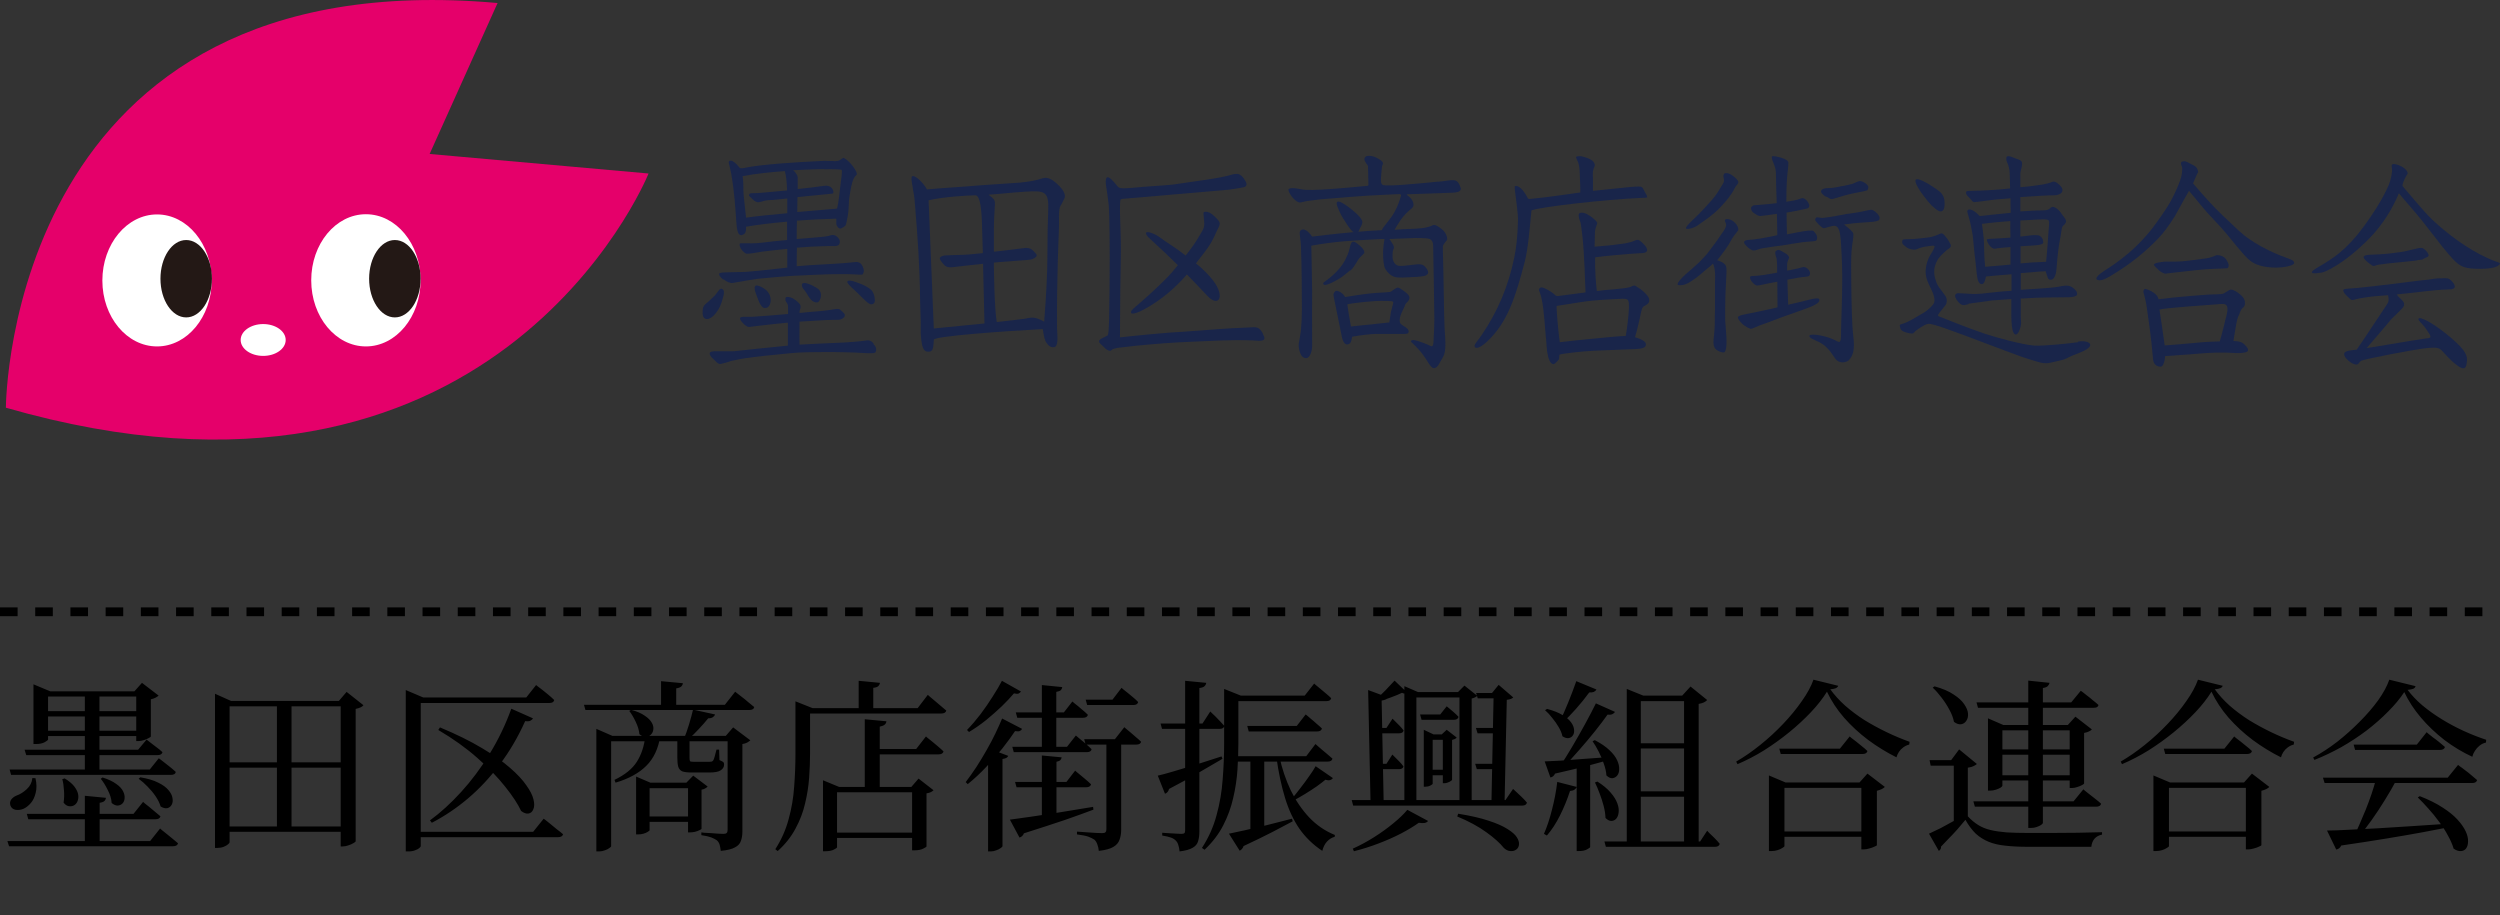
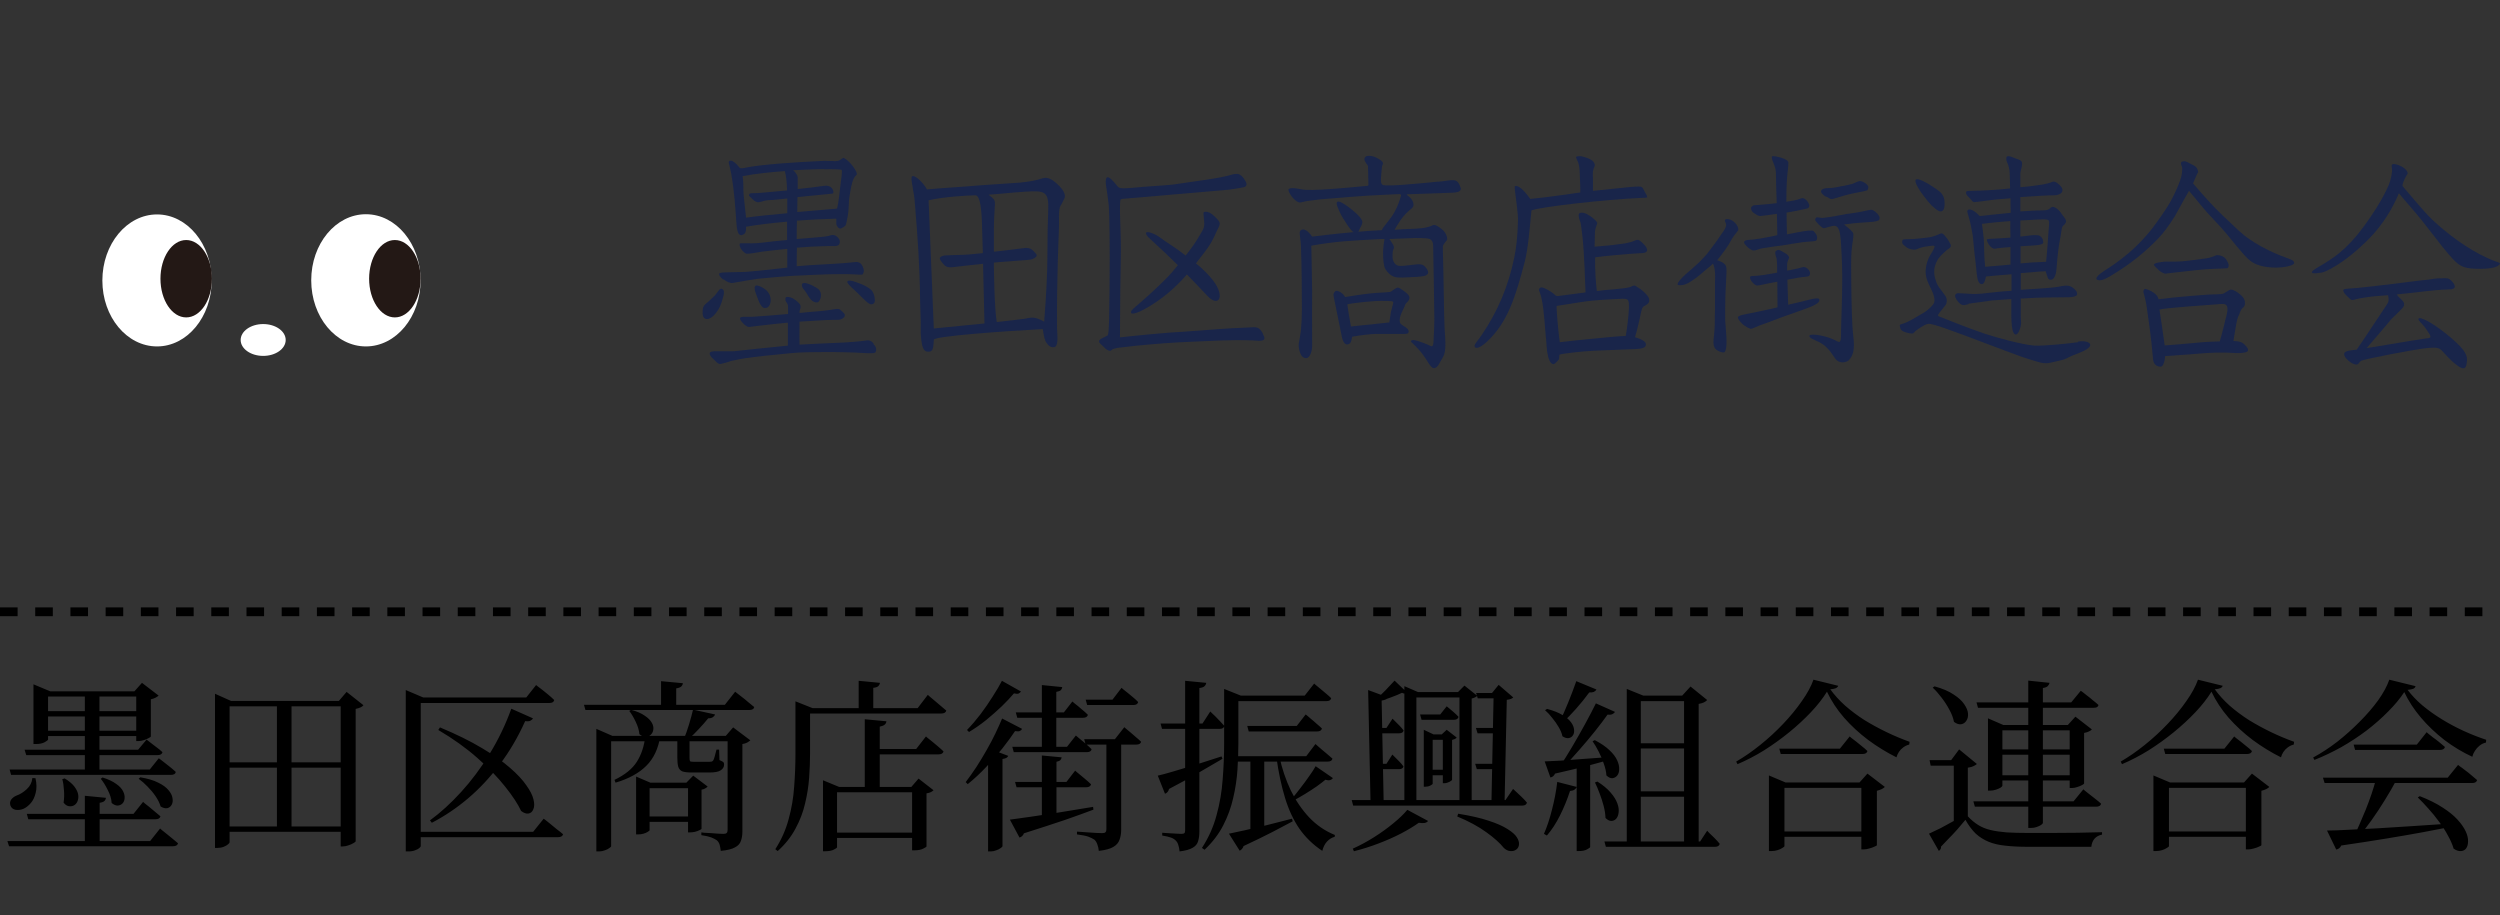
<svg xmlns="http://www.w3.org/2000/svg" width="284" height="104" viewBox="0 0 284 104" fill="none">
  <rect x="0" y="0" width="284" height="104" fill="#333333" stroke="none" />
  <g clip-path="url(#clip0_100_2971)">
-     <path d="M0.667 46.383C0.667 45.444 1.192 -4.579 56.525 0.343L48.806 17.491L73.675 19.711C73.264 20.742 55.84 62.202 0.667 46.314L0.667 46.383Z" fill="#E5006A" />
    <path d="M24.051 31.845C24.051 35.989 21.265 39.354 17.84 39.354C14.414 39.354 11.628 36.012 11.628 31.868C11.628 27.724 14.414 24.359 17.84 24.359C21.265 24.359 24.051 27.724 24.051 31.868V31.845Z" fill="white" />
    <path d="M21.151 36.058C22.765 36.058 24.074 34.09 24.074 31.662C24.074 29.235 22.765 27.267 21.151 27.267C19.537 27.267 18.228 29.235 18.228 31.662C18.228 34.09 19.537 36.058 21.151 36.058Z" fill="#231815" />
    <path d="M41.567 39.354C44.998 39.354 47.779 35.992 47.779 31.845C47.779 27.698 44.998 24.336 41.567 24.336C38.136 24.336 35.355 27.698 35.355 31.845C35.355 35.992 38.136 39.354 41.567 39.354Z" fill="white" />
    <path d="M44.855 36.058C46.47 36.058 47.779 34.09 47.779 31.662C47.779 29.235 46.47 27.267 44.855 27.267C43.241 27.267 41.932 29.235 41.932 31.662C41.932 34.09 43.241 36.058 44.855 36.058Z" fill="#231815" />
    <path d="M29.898 40.43C31.31 40.43 32.455 39.621 32.455 38.622C32.455 37.623 31.31 36.813 29.898 36.813C28.485 36.813 27.34 37.623 27.34 38.622C27.34 39.621 28.485 40.43 29.898 40.43Z" fill="white" />
    <path d="M120.307 21.108C119.554 20.33 119.006 20.101 118.503 20.238L117.864 20.421C117.27 20.581 116.357 20.696 115.9 20.742L111.538 21.039C108.843 21.268 106.902 21.36 105.304 21.52C104.824 20.673 104.048 20.009 103.751 20.009C103.705 20.009 103.637 20.009 103.614 20.032C103.568 20.055 103.545 20.192 103.545 20.375C103.545 20.559 103.682 21.223 103.728 21.589C103.865 22.253 103.934 22.962 103.979 23.718C104.231 26.877 104.482 30.059 104.527 34.272C104.55 35.371 104.619 36.63 104.596 37.019C104.573 37.637 104.596 38.164 104.642 38.507C104.756 39.469 104.916 39.95 105.418 39.95C105.852 39.95 106.035 39.881 106.08 38.599C106.08 38.187 114.119 37.614 118.458 37.386C118.618 38.416 118.709 38.713 118.892 38.965C119.188 39.377 119.44 39.469 119.714 39.446C120.33 39.4 120.079 37.912 120.079 37.202C120.033 31.822 120.285 26.305 120.285 26.305C120.353 25.183 120.193 23.787 120.49 23.352C120.673 23.077 120.787 22.779 120.901 22.573C121.107 22.161 120.856 21.68 120.307 21.085V21.108ZM106.08 37.317L105.487 22.756C107.085 22.367 109.803 22.207 110.807 22.184C111.401 22.184 111.493 24.153 111.538 25C111.561 25.595 111.607 27.038 111.652 28.755C110.579 28.869 109.643 28.961 108.889 28.961C108.204 28.961 107.976 29.006 107.656 29.006C107.154 29.006 107.017 29.075 106.857 29.19C106.674 29.327 106.743 29.487 107.108 29.922C107.313 30.174 107.496 30.426 108.181 30.357C109.711 30.174 110.807 30.059 111.675 29.968C111.744 32.624 111.812 35.531 111.835 36.745C109.734 36.951 107.428 37.179 106.057 37.317H106.08ZM119.074 24.038C119.029 25.046 118.983 26.694 118.983 29.212C118.983 30.723 118.869 33.471 118.618 36.538C117.453 35.897 117.179 36.081 116.334 36.218C115.854 36.287 114.667 36.424 113.228 36.584C112.954 34.89 112.908 30.403 112.908 30.403V29.831C113.319 29.785 113.662 29.762 114.005 29.739C115.032 29.647 116.905 29.533 117.11 29.487C117.362 29.419 117.658 29.258 117.727 29.144C117.841 28.915 117.704 28.846 117.43 28.549C117.156 28.251 117.019 28.182 116.539 28.159C116.448 28.159 115.649 28.274 114.872 28.365C114.187 28.434 113.525 28.526 112.908 28.594V25.916C112.908 25.069 112.977 23.993 113 23.626C113.045 23.146 113.068 22.779 112.817 22.55C112.566 22.299 112.475 22.276 112.292 22.115C113.319 22.07 114.667 21.886 116.494 21.772C118.663 21.657 119.188 21.657 119.074 24.016V24.038Z" fill="#19254A" />
    <path d="M143.464 37.889C143.281 37.569 143.121 37.317 142.824 37.225C142.55 37.134 142.253 37.179 141.819 37.202C140.518 37.248 139.33 37.317 138.44 37.386L134.443 37.683C132.731 37.752 128.871 38.141 127.227 38.324C127.25 34.295 127.273 31.181 127.318 29.533C127.387 26.534 127.158 24.473 127.25 22.94C127.25 22.733 127.295 22.619 127.478 22.596C129.145 22.459 139.239 21.589 139.65 21.543C140.655 21.406 141.363 21.268 141.386 21.245C141.66 21.108 141.705 20.879 141.363 20.375C141.203 20.146 141.112 19.986 140.769 19.803C140.655 19.757 140.586 19.757 140.449 19.757C140.312 19.757 140.13 19.78 139.97 19.826C139.262 20.055 138.211 20.238 137.001 20.421L133.21 20.971C131.817 21.108 130.47 21.154 128.62 21.337C128.14 21.36 127.227 21.497 126.999 21.223C126.359 20.421 125.994 20.078 125.788 20.146C125.628 20.192 125.583 20.467 125.628 20.948C125.743 21.68 125.88 22.619 125.948 23.26C126.062 24.542 126.062 28.732 126.062 29.35C126.062 31.548 126.039 33.86 125.994 36.309C125.971 37.271 125.925 37.889 125.857 38.072C125.811 38.141 125.331 38.347 125.126 38.462C124.92 38.576 124.852 38.668 124.852 38.805C124.852 38.988 125.24 39.24 125.446 39.469C125.651 39.698 125.925 39.858 126.108 39.858C126.245 39.858 126.313 39.675 126.496 39.629C126.77 39.56 126.93 39.515 126.976 39.515L128.94 39.286C131.269 39.057 133.347 38.897 135.243 38.828C137.435 38.736 139.719 38.576 142.276 38.668C143.35 38.759 143.966 38.805 143.464 37.935V37.889Z" fill="#19254A" />
    <path d="M129.396 34.501C128.825 34.982 128.483 35.256 128.483 35.44C128.483 35.577 128.529 35.623 128.666 35.623C128.894 35.623 129.259 35.508 129.807 35.233C131.977 34.089 133.575 32.624 134.832 31.181C135.745 32.12 136.544 32.944 137.092 33.539C137.481 33.974 137.823 34.18 138.097 34.18C138.417 34.18 138.6 33.952 138.554 33.471C138.485 32.738 137.96 31.799 136.384 30.357C136.339 30.311 136.133 30.151 135.859 29.922C136.225 29.464 136.544 29.029 136.864 28.617C137.846 27.335 138.097 26.465 138.234 26.236C138.44 25.847 138.554 25.595 138.554 25.435C138.577 25.183 138.394 25.023 138.166 24.771C137.777 24.382 137.526 24.153 137.115 24.061C137.047 24.061 136.864 24.038 136.773 24.084C136.704 24.13 136.704 24.29 136.727 24.428C136.727 24.588 136.795 25 136.795 25.137C136.841 25.916 136.727 25.962 136.225 26.831C135.859 27.495 135.265 28.297 134.694 29.029C134.101 28.571 133.461 28.114 133.027 27.839C132.16 27.289 131.657 26.854 131.292 26.671C130.744 26.396 130.264 26.282 130.196 26.442C130.15 26.534 130.264 26.717 130.287 26.74C130.401 26.923 130.447 26.946 130.789 27.267C131.817 28.205 132.868 29.19 133.804 30.128C133.507 30.494 133.256 30.769 133.164 30.907C132.708 31.456 130.904 33.219 129.396 34.501Z" fill="#19254A" />
-     <path d="M153.398 30.746C153.717 30.472 153.946 30.082 154.243 29.579C154.517 29.121 154.928 28.869 154.973 28.755C155.11 28.411 154.471 27.862 154.037 27.564C153.329 27.106 153.443 28.137 153.101 28.915C152.735 29.762 152.393 30.334 151.502 31.181C150.954 31.708 150.338 32.051 150.315 32.166C150.315 32.303 150.36 32.349 150.52 32.372C150.703 32.372 151.091 32.234 151.685 31.914C152.301 31.593 152.69 31.296 153.352 30.723L153.398 30.746Z" fill="#19254A" />
    <path d="M163.4 20.627C162.281 20.742 161.687 20.81 159.358 20.994C158.81 21.039 157.234 21.131 157.052 20.994C156.755 20.788 156.892 20.146 156.983 19.002C157.006 18.613 157.485 18.498 156.389 17.926C156.138 17.788 155.75 17.697 155.544 17.697C155.179 17.697 154.996 17.834 154.996 18.109C154.996 18.178 155.042 18.292 155.133 18.452C155.202 18.613 155.407 18.75 155.407 18.91C155.407 19.391 155.453 20.604 155.453 20.994C155.453 21.062 155.407 21.108 155.339 21.108C154.562 21.177 149.926 21.657 148.419 21.566C147.985 21.566 147.666 21.451 147.095 21.383C146.661 21.337 146.364 21.406 146.364 21.566C146.364 21.726 146.592 22.207 146.935 22.55C147.209 22.825 147.46 23.008 147.666 23.008C147.803 23.008 148.191 22.871 148.739 22.802L150.041 22.642C152.964 22.413 154.722 22.253 155.293 22.23C156.8 22.161 158.171 22.07 158.993 22.047C159.107 22.047 159.198 22.161 159.152 22.253C158.97 22.848 158.81 23.352 158.467 23.993C157.942 25 157.097 25.733 156.983 26.145C156.207 26.191 155.567 26.236 155.407 26.236C155.019 26.259 154.654 26.305 154.311 26.328C154.539 25.756 154.882 25.435 154.722 25.046C154.539 24.588 153.809 23.993 153.215 23.535C152.621 23.1 152.233 22.894 152.05 22.894C151.913 22.894 151.845 22.962 151.845 23.1C151.845 23.283 151.959 23.581 152.187 24.084C152.37 24.496 152.713 25.046 153.146 25.687C153.352 25.984 153.558 26.236 153.74 26.374C151.16 26.603 149.881 26.786 149.059 26.877C148.556 26.168 148.168 25.984 147.871 26.099C147.757 26.145 147.62 26.259 147.643 26.511C147.643 26.671 147.689 26.877 147.734 27.312C147.803 27.747 147.78 28.114 147.803 28.411C147.871 29.808 147.894 34.02 147.894 35.165C147.894 36.081 147.848 36.882 147.78 37.592L147.666 38.324C147.62 38.691 147.529 38.965 147.529 39.171C147.529 39.515 147.597 39.835 147.734 40.179C147.871 40.522 148.1 40.682 148.328 40.682C148.579 40.705 148.785 40.499 148.922 40.11C149.036 39.767 149.082 39.423 149.059 39.034C149.036 36.424 149.059 34.409 149.059 33.013C149.036 30.586 148.967 28.915 148.967 27.907C151.89 27.404 153.146 27.358 156.914 27.152H157.28C157.234 27.358 157.143 27.953 157.12 28.617C157.097 29.327 157.189 30.266 157.371 30.563C157.6 30.907 157.919 31.296 158.422 31.456C158.878 31.593 159.449 31.525 160.957 31.456C161.322 31.433 161.573 31.387 161.733 31.364C161.961 31.342 162.213 31.158 162.235 31.021C162.281 30.746 161.984 30.311 161.642 30.105C161.482 30.037 161.231 29.991 160.888 30.037C159.746 30.174 159.175 30.243 158.901 30.197C158.399 30.105 158.193 29.579 158.193 29.167C158.193 29.098 158.193 28.503 158.262 28.388C158.445 28.068 158.353 27.907 157.919 27.267C157.896 27.221 157.851 27.175 157.805 27.152L160.774 27.038C161.824 27.038 162.304 27.083 162.418 27.152C162.669 27.267 162.783 27.495 162.806 27.839C162.829 28.228 162.943 36.287 162.943 36.287C162.943 36.767 162.898 37.889 162.852 38.691C162.852 39.057 162.806 39.446 162.532 39.309C162.121 39.103 161.162 38.713 160.568 38.622C160.386 38.599 160.203 38.759 160.317 38.851C161.527 39.972 161.847 40.568 162.327 41.323C162.555 41.644 162.738 41.827 162.875 41.827C163.309 41.827 163.469 41.323 163.925 40.568C164.314 39.927 164.199 38.622 164.108 37.363C164.04 36.332 163.971 29.922 163.925 29.098C163.925 28.571 163.88 28.068 163.925 27.907C163.948 27.839 164.039 27.701 164.177 27.518C164.336 27.335 164.405 27.267 164.405 27.106C164.405 26.877 164.199 26.351 163.811 26.053C163.354 25.687 163.012 25.458 162.738 25.595C162.144 25.916 161.071 25.984 160.134 26.007C159.769 26.007 159.13 26.053 158.422 26.099C158.559 25.87 158.856 25.366 159.152 24.931C159.541 24.405 159.952 24.016 160.203 23.809C160.591 23.535 160.591 23.352 160.568 23.191C160.545 22.871 160.34 22.505 159.838 22.161C159.792 22.138 159.838 22.07 159.86 22.07L162.601 21.978C163.4 21.955 164.816 21.886 165.09 21.886C165.524 21.864 165.752 21.772 165.844 21.68C165.912 21.612 165.981 21.497 165.958 21.406C165.524 20.078 165.136 20.49 163.332 20.65L163.4 20.627Z" fill="#19254A" />
    <path d="M159.586 34.707C159.586 34.707 159.678 34.478 159.883 34.295C160.043 34.135 160.112 33.974 160.112 33.814C160.134 33.631 159.929 33.379 159.518 33.081C159.084 32.807 158.97 32.669 158.787 32.669C158.719 32.669 158.559 32.738 158.33 32.898C158.193 32.967 158.079 33.15 157.851 33.173C157.234 33.242 156.435 33.242 155.681 33.333C154.562 33.448 153.512 33.631 152.804 33.745C152.576 33.288 152.05 33.036 151.822 33.036C151.639 33.036 151.479 33.31 151.479 33.494C151.479 33.517 151.502 33.677 151.548 33.906L152.37 37.935C152.507 38.782 152.735 39.171 153.101 39.126C153.283 39.103 153.443 38.965 153.512 38.691L153.603 38.255C154.539 38.072 155.613 37.958 156.275 37.935H158.376C159.335 37.935 159.952 37.981 159.997 37.798C160.066 37.569 159.997 37.431 159.769 37.248C159.472 36.996 159.107 36.905 159.038 36.63C158.924 36.264 159.107 35.783 159.244 35.485C159.472 34.982 159.564 34.821 159.609 34.707H159.586ZM158.033 35.279L157.828 36.63L153.466 37.088C153.283 36.035 153.146 35.302 153.055 34.57C153.832 34.386 156.344 34.157 156.914 34.18C157.44 34.18 158.148 34.18 158.239 34.272C158.353 34.364 158.148 34.776 158.056 35.302L158.033 35.279Z" fill="#19254A" />
-     <path d="M187.104 22.39C187.104 22.23 187.059 22.138 186.922 21.932C186.716 21.589 186.648 21.223 186.351 21.2C186.168 21.177 185.483 21.2 184.729 21.291C183.679 21.406 182.08 21.566 180.961 21.68C180.961 21.131 180.961 20.81 180.961 20.375C180.961 20.032 180.893 19.597 181.007 19.254C181.076 19.002 181.213 18.842 181.167 18.681C181.098 18.452 180.961 18.178 180.253 17.926C179.888 17.811 179.683 17.743 179.477 17.743C179.271 17.743 179.066 17.743 179.043 17.857C179.02 17.994 179.294 18.292 179.386 18.864C179.454 19.277 179.454 19.643 179.477 20.146C179.523 20.948 179.523 21.36 179.523 21.864C178.038 22.07 175.983 22.39 173.836 22.596C173.768 22.596 173.608 22.642 173.539 22.482C172.991 21.406 172.443 21.062 172.124 21.131C172.009 21.154 172.101 21.657 172.124 21.864C172.192 22.505 172.466 24.267 172.443 25.069C172.398 26.877 172.238 28.205 172.032 29.212C171.347 32.532 170.16 35.325 168.356 38.004C167.853 38.736 167.511 39.08 167.511 39.263C167.511 39.446 167.579 39.515 167.762 39.515C168.013 39.515 168.401 39.286 168.904 38.828C171.302 36.607 172.192 33.608 173.197 29.785C173.585 28.32 173.768 26.03 173.973 23.901C175.047 23.489 182.309 22.665 186.442 22.482C186.648 22.482 187.173 22.482 187.173 22.367L187.104 22.39Z" fill="#19254A" />
+     <path d="M187.104 22.39C187.104 22.23 187.059 22.138 186.922 21.932C186.716 21.589 186.648 21.223 186.351 21.2C186.168 21.177 185.483 21.2 184.729 21.291C183.679 21.406 182.08 21.566 180.961 21.68C180.961 21.131 180.961 20.81 180.961 20.375C180.961 20.032 180.893 19.597 181.007 19.254C181.076 19.002 181.213 18.842 181.167 18.681C181.098 18.452 180.961 18.178 180.253 17.926C179.888 17.811 179.683 17.743 179.477 17.743C179.271 17.743 179.066 17.743 179.043 17.857C179.02 17.994 179.294 18.292 179.386 18.864C179.454 19.277 179.454 19.643 179.477 20.146C179.523 20.948 179.523 21.36 179.523 21.864C178.038 22.07 175.983 22.39 173.836 22.596C172.991 21.406 172.443 21.062 172.124 21.131C172.009 21.154 172.101 21.657 172.124 21.864C172.192 22.505 172.466 24.267 172.443 25.069C172.398 26.877 172.238 28.205 172.032 29.212C171.347 32.532 170.16 35.325 168.356 38.004C167.853 38.736 167.511 39.08 167.511 39.263C167.511 39.446 167.579 39.515 167.762 39.515C168.013 39.515 168.401 39.286 168.904 38.828C171.302 36.607 172.192 33.608 173.197 29.785C173.585 28.32 173.768 26.03 173.973 23.901C175.047 23.489 182.309 22.665 186.442 22.482C186.648 22.482 187.173 22.482 187.173 22.367L187.104 22.39Z" fill="#19254A" />
    <path d="M186.967 34.661C187.63 34.341 187.287 33.745 187.127 33.562C186.511 32.853 186.122 32.692 185.757 32.463C185.597 32.372 185.323 32.555 185.14 32.624C184.958 32.692 183.884 32.83 183.222 32.876C182.788 32.898 182.126 32.967 181.395 33.059C181.144 30.678 181.213 29.533 181.213 29.235C181.875 29.121 184.684 28.846 186.488 28.755C186.808 28.755 187.059 28.663 187.104 28.48C187.15 28.251 186.99 27.999 186.739 27.747C186.396 27.427 186.168 27.106 185.757 27.312C185.072 27.633 184.25 27.701 183.679 27.77C183.131 27.862 182.263 27.93 181.144 28.022C181.144 28.022 181.19 26.488 181.19 26.259C181.235 25.824 181.487 25.412 181.441 25.298C181.372 25.114 180.893 24.657 180.345 24.359C179.82 24.061 179.454 24.153 179.363 24.29C179.317 24.405 179.317 24.725 179.5 25.137C179.614 25.366 179.705 26.488 179.774 26.969C179.957 28.526 180.094 32.349 180.116 33.219C178.518 33.425 176.965 33.631 176.965 33.631C176.874 33.631 176.782 33.631 176.691 33.539C176.12 33.013 175.366 32.647 175.115 32.647C174.933 32.647 174.773 32.83 174.841 33.013C174.841 33.036 174.955 33.242 175.092 33.791C175.298 34.638 175.366 35.554 175.458 36.47C175.549 37.454 175.572 38.095 175.64 38.553C175.663 39.148 175.732 39.675 175.755 39.95C175.892 40.82 176.12 41.369 176.485 41.369C176.577 41.369 176.737 41.209 176.942 41.003C177.125 40.82 177.125 40.797 177.148 40.293C177.399 40.179 179.637 39.904 181.213 39.835C183.428 39.744 184.638 39.698 185.277 39.675C185.757 39.652 186.83 39.675 186.945 39.286C187.082 38.919 186.808 38.645 185.734 38.301C185.94 37.66 186.168 36.653 186.282 36.149C186.511 35.096 186.488 34.89 186.899 34.707L186.967 34.661ZM185.049 34.89C185.049 35.669 184.775 37.775 184.684 38.164C183.907 38.187 182.651 38.301 181.098 38.462C179.728 38.599 178.061 38.759 177.193 38.874C177.125 38.576 176.828 35.737 176.828 34.753C178.609 34.478 180.368 34.18 180.847 34.157C182.263 34.02 183.336 33.997 184.021 33.952C184.935 33.883 184.958 34.089 185.003 34.249C185.049 34.386 185.049 34.684 185.049 34.867V34.89Z" fill="#19254A" />
    <path d="M197.472 26.145C197.495 25.87 197.335 25.481 196.924 25.16C196.559 24.863 196.125 24.84 196.011 24.931C195.851 25.069 196.011 25.229 196.079 25.435C196.125 25.664 196.034 25.847 195.851 26.168C195.211 27.129 194.686 27.839 194.298 28.343C193.91 28.869 193.841 28.961 193.065 29.762C192.425 30.357 191.9 30.815 191.512 31.136C190.895 31.708 190.576 32.097 190.576 32.28C190.576 32.326 190.598 32.395 190.735 32.395C190.918 32.395 191.261 32.463 191.923 32.074C192.471 31.731 193.042 31.319 193.636 30.769C194.412 30.105 194.092 30.449 194.595 29.945C194.618 30.014 194.915 30.494 194.823 31.96V35.233C194.778 36.195 194.823 36.836 194.778 37.271C194.732 37.935 194.709 38.21 194.663 38.576C194.618 39.034 194.663 39.538 195.029 39.767C195.371 39.972 195.531 40.018 195.805 40.041C196.079 40.041 196.171 39.286 196.125 38.37C196.102 37.798 196.034 37.225 195.988 36.47C195.965 35.714 195.988 35.119 195.988 34.73C195.988 33.265 196.079 32.395 196.125 31.044C196.148 30.517 196.125 30.243 195.988 30.082C195.782 29.831 195.554 29.739 195.074 29.556C195.714 28.777 196.399 27.839 196.696 27.221C196.924 26.786 197.427 26.259 197.449 26.168L197.472 26.145Z" fill="#19254A" />
-     <path d="M192.859 25.595C193.681 25.023 194.663 24.382 195.463 23.512C196.262 22.665 196.559 22.23 196.878 21.726C196.97 21.589 197.153 21.154 197.29 21.039C197.404 20.925 197.472 20.81 197.472 20.696C197.472 20.49 197.198 20.238 196.81 19.941C196.399 19.62 195.965 19.62 195.874 19.734C195.805 19.803 195.737 19.941 195.805 20.192C195.874 20.467 195.851 20.673 195.737 20.856C195.348 21.497 195.029 22.093 194.458 22.733C193.75 23.535 193.065 24.267 192.403 24.886C191.74 25.504 191.466 25.847 191.535 25.939C191.535 25.984 191.603 26.007 191.672 26.007C191.877 26.007 192.311 25.962 192.882 25.595H192.859Z" fill="#19254A" />
    <path d="M206.675 34.02C206.63 33.837 206.264 33.86 205.534 34.043C204.437 34.318 204.003 34.432 203.136 34.615C203.136 34.615 203.09 33.081 203.044 31.777C203.638 31.662 204.141 31.57 204.255 31.548C205.122 31.41 205.442 31.456 205.534 31.319C205.671 31.113 205.648 30.884 205.465 30.655C205.282 30.449 205.122 30.334 204.894 30.334C204.78 30.334 204.437 30.449 204.255 30.494C203.958 30.563 203.478 30.655 203.022 30.746C203.022 30.334 203.022 30.037 203.022 29.968C203.067 29.533 203.296 29.35 203.227 29.19C203.113 28.961 203.067 28.915 202.588 28.64C202.108 28.343 202.017 28.343 201.788 28.48C201.606 28.594 201.651 28.869 201.788 29.258C201.857 29.487 201.857 29.693 201.88 30.128C201.88 30.128 201.88 30.472 201.88 30.975C201.788 30.975 201.697 31.021 201.628 31.021C200.509 31.227 200.144 31.273 199.87 31.296C199.573 31.342 199.413 31.342 199.276 31.342C198.979 31.342 198.842 31.387 198.82 31.433C198.774 31.57 198.82 31.799 199.094 32.097C199.276 32.303 199.459 32.418 199.619 32.441C199.733 32.441 199.984 32.395 200.487 32.28C200.806 32.212 201.332 32.097 201.903 32.005C201.903 33.081 201.925 34.341 201.925 34.913C200.943 35.165 198.317 35.691 198.089 35.737C197.815 35.783 197.541 35.897 197.472 35.966C197.358 36.103 197.472 36.309 197.838 36.699C198.203 37.088 198.705 37.317 198.911 37.363C199.025 37.363 199.459 37.134 199.893 36.973C201.469 36.424 201.88 36.218 202.61 35.966C204.415 35.325 205.488 34.959 205.876 34.776C206.493 34.501 206.744 34.249 206.675 34.02Z" fill="#19254A" />
    <path d="M198.523 28.068C198.705 28.251 199.025 28.457 199.185 28.457C199.573 28.457 199.824 28.251 200.213 28.205C201.423 27.999 201.925 27.953 202.451 27.885C203.022 27.793 203.912 27.633 204.757 27.518C205.671 27.404 206.241 27.45 206.356 27.289C206.47 27.106 206.47 26.809 206.241 26.511C206.059 26.282 206.013 26.191 205.785 26.191C205.556 26.191 205.351 26.191 204.94 26.259C204.94 26.259 203.775 26.465 202.999 26.625C202.976 25.687 202.953 24.863 202.953 24.153C203.41 24.084 203.798 23.993 204.095 23.947L204.94 23.764C205.237 23.718 205.397 23.672 205.465 23.581C205.602 23.397 205.534 23.146 205.305 22.848C205.145 22.665 204.963 22.505 204.757 22.505C204.62 22.505 204.346 22.665 203.866 22.756C203.547 22.825 203.227 22.871 202.93 22.917C202.93 21.131 202.999 20.078 203.113 19.208C203.159 18.773 203.159 18.544 203.159 18.475C203.159 18.292 202.907 18.086 202.314 17.903C201.948 17.811 201.674 17.743 201.491 17.743C201.377 17.743 201.309 17.743 201.286 17.788C201.24 17.857 201.286 18.132 201.469 18.521C201.537 18.704 201.72 19.116 201.743 19.574C201.743 20.33 201.788 21.726 201.834 23.077C200.624 23.237 199.756 23.26 199.39 23.306C199.139 23.306 199.094 23.397 198.979 23.489C198.865 23.581 198.888 23.947 199.208 24.176C199.528 24.405 199.802 24.565 199.984 24.542C200.532 24.496 201.195 24.382 201.857 24.29C201.88 25.641 201.903 26.717 201.903 26.717C201.903 26.717 200.875 26.946 200.053 27.083C199.299 27.198 198.934 27.244 198.705 27.244C198.386 27.244 198.226 27.335 198.157 27.427C198.066 27.564 198.157 27.724 198.523 28.068Z" fill="#19254A" />
    <path d="M213.229 24.244C213.047 24.016 212.704 23.787 212.476 23.832L211.243 24.084C210.055 24.29 210.238 24.244 209.713 24.313C208.708 24.496 208.342 24.611 207.109 24.748C206.767 24.794 206.424 24.588 206.287 24.748C206.196 24.886 206.173 24.977 206.241 25.069C206.333 25.206 206.447 25.32 206.561 25.458C206.79 25.687 206.949 25.824 207.064 25.893C207.292 26.03 208.023 25.572 208.502 25.664C208.868 25.778 209.028 26.236 209.119 27.335C209.119 27.335 209.279 29.762 209.279 31.319C209.279 33.31 209.21 35.233 209.21 35.233C209.165 36.195 209.142 37.775 209.142 37.866C209.142 38.301 209.142 38.668 209.005 38.805C208.868 38.942 208.662 38.713 208.205 38.53C207.612 38.278 207.201 38.187 206.858 38.118C206.241 37.981 205.579 37.981 205.556 38.118C205.511 38.324 205.716 38.439 206.287 38.691C207.315 39.126 207.657 39.629 207.931 39.95L208.434 40.659C208.685 41.094 209.187 41.232 209.553 41.14C209.735 41.094 209.85 41.071 209.987 40.957C210.535 40.43 210.717 39.675 210.535 38.21C210.375 36.905 210.329 34.364 210.306 32.234C210.284 30.472 210.284 29.281 210.329 28.594C210.421 27.45 210.58 27.106 210.535 26.557C210.535 26.328 209.964 25.893 209.484 25.504C210.649 25.366 210.603 25.343 211.083 25.32L212.659 25.206C213.024 25.183 213.389 25.069 213.458 25C213.503 24.931 213.526 24.84 213.526 24.725C213.526 24.611 213.412 24.473 213.275 24.267L213.229 24.244Z" fill="#19254A" />
    <path d="M207.497 22.344C207.84 22.527 207.954 22.688 208.228 22.596C209.05 22.344 209.964 22.07 210.58 21.955C211.334 21.818 212.133 21.657 212.156 21.589C212.27 21.337 212.316 21.177 212.042 20.925C211.859 20.765 211.631 20.627 211.403 20.581C211.311 20.559 211.129 20.581 210.877 20.696C210.672 20.765 210.58 20.856 210.375 20.902C209.598 21.085 209.393 21.131 209.187 21.154C208.845 21.2 208.365 21.36 207.84 21.36C207.246 21.36 206.972 21.451 206.881 21.68C206.79 21.841 207.109 22.184 207.452 22.367L207.497 22.344Z" fill="#19254A" />
    <path d="M236.066 38.874C235.107 39.011 232.298 39.309 231.111 39.263C229.672 39.148 226.817 38.347 225.538 37.935C223.415 37.225 220.4 35.989 220.217 35.92C220.035 35.852 220.332 35.508 220.537 35.256C220.766 34.982 220.788 34.959 220.994 34.684C221.108 34.524 221.131 34.455 221.154 34.226C221.154 33.814 221.085 33.745 220.903 33.494C220.423 32.784 220.149 32.601 219.943 31.983C219.761 31.433 219.692 31.136 219.738 30.609C219.806 30.014 220.058 29.579 220.24 29.327C220.492 29.006 220.903 28.617 221.154 28.411C221.359 28.251 221.77 28.091 221.565 27.724C221.405 27.45 221.314 27.244 221.154 27.038C220.903 26.74 220.743 26.511 220.56 26.511C220.377 26.511 219.875 26.854 219.098 26.969C218.756 27.015 217.957 27.106 217.34 27.152C217.226 27.152 216.998 27.152 216.564 27.175C216.335 27.175 216.175 27.198 216.153 27.244C216.084 27.381 215.993 27.633 216.29 27.862C216.427 27.953 216.586 28.136 216.86 28.251C217.066 28.32 217.249 28.365 217.568 28.365C217.705 28.365 218.094 28.091 218.847 27.999C219.921 27.862 220.035 27.724 219.304 28.938C218.916 29.556 218.71 30.426 218.756 31.044C218.824 31.937 219.281 32.532 219.578 33.288C219.852 34.02 219.761 34.386 219.624 34.547C219.441 34.798 219.053 35.233 218.368 35.623C217.705 36.012 216.655 36.653 216.175 36.767C215.719 36.859 215.81 36.973 215.856 37.202C215.901 37.454 216.061 37.637 216.495 37.752C216.929 37.889 217.135 37.889 217.249 37.889C217.386 37.889 217.454 37.729 217.591 37.614C217.728 37.5 218.573 36.859 219.03 36.79C219.555 36.722 221.77 37.592 223.826 38.347C226.612 39.377 229.421 40.499 230.699 40.865C231.659 41.14 232.024 41.346 232.8 41.232C233.919 40.957 234.376 40.911 234.673 40.751C235.198 40.476 235.609 40.316 236.363 40.018C236.98 39.767 237.345 39.515 237.436 39.286C237.55 38.988 237.117 38.645 236.043 38.805L236.066 38.874Z" fill="#19254A" />
    <path d="M219.03 22.894C219.395 23.329 219.487 23.42 219.784 23.649C220.058 23.878 220.263 24.016 220.446 24.016C220.72 24.016 220.88 23.787 220.903 23.306C220.925 22.894 220.88 22.55 220.766 22.321C220.56 21.886 220.377 21.772 219.829 21.383C219.281 21.017 218.893 20.788 218.665 20.673C218.276 20.467 217.957 20.353 217.797 20.353C217.66 20.353 217.591 20.421 217.591 20.581C217.591 20.765 217.774 21.154 218.162 21.749C218.368 22.07 218.665 22.413 219.007 22.871L219.03 22.894Z" fill="#19254A" />
    <path d="M223.597 34.501C224.602 34.364 225.538 34.249 226.246 34.135C226.772 34.089 227.685 34.02 228.484 33.974C228.484 34.982 228.484 35.646 228.484 35.806C228.484 36.447 228.53 36.79 228.553 37.088C228.621 37.729 228.827 38.004 228.987 38.004C229.284 38.004 229.512 37.294 229.558 37.019C229.649 36.607 229.558 36.493 229.558 35.897C229.558 35.646 229.558 34.913 229.558 33.906C229.672 33.906 229.786 33.906 229.854 33.906C231.818 33.768 233.189 33.791 235.038 33.768C235.221 33.768 235.632 33.722 235.792 33.631C235.952 33.562 235.975 33.471 235.952 33.288C235.929 33.059 235.632 32.784 235.381 32.624C234.97 32.349 234.422 32.441 233.828 32.578C233.44 32.669 231.225 32.83 229.558 32.921C229.558 32.349 229.558 31.708 229.558 31.021C229.558 31.021 229.58 31.021 229.603 31.021C230.905 30.93 231.59 30.838 232.389 30.815C232.618 31.456 232.595 31.845 233.029 31.777C233.303 31.731 233.554 31.387 233.623 30.517C233.737 28.915 233.897 27.679 234.056 26.992C234.193 26.328 234.171 25.801 234.376 25.641C235.038 25.092 234.536 24.817 234.262 24.382C233.874 23.741 233.326 23.42 233.097 23.512C232.755 23.672 232.915 23.878 232.047 23.901C231.179 23.901 230.311 23.97 229.512 24.016C229.512 23.443 229.512 22.894 229.512 22.39C231.088 22.276 232.709 22.184 233.394 22.184C233.828 22.184 234.148 21.978 234.216 21.864C234.33 21.68 234.33 21.451 234.171 21.245C233.919 20.902 233.44 20.536 233.166 20.65C232.412 20.971 231.681 20.994 231.339 21.062C230.973 21.131 230.266 21.2 229.512 21.268C229.512 20.307 229.512 19.712 229.512 19.666C229.512 19.597 229.558 19.391 229.649 19.048C229.717 18.773 229.717 18.544 229.695 18.452C229.626 18.223 229.489 18.178 228.895 17.972C228.598 17.857 228.347 17.743 228.187 17.743C228.073 17.743 228.005 17.766 227.982 17.788C227.868 17.88 227.891 18.246 228.05 18.544C228.187 18.842 228.233 19.139 228.279 19.368C228.302 19.483 228.324 20.261 228.347 21.406C227.479 21.497 226.726 21.566 226.52 21.566C225.721 21.635 224.282 21.68 223.894 21.68C223.552 21.68 223.369 21.703 223.346 21.818C223.323 21.932 223.346 22.138 223.62 22.367C223.894 22.596 224.031 22.94 224.26 22.962C224.374 22.962 224.945 22.894 225.287 22.848C225.721 22.779 226.52 22.688 226.726 22.665C227.183 22.619 227.754 22.573 228.393 22.527C228.393 23.031 228.393 23.581 228.416 24.176C226.726 24.336 225.379 24.496 224.899 24.542C224.351 23.97 223.917 23.741 223.643 23.809C223.529 23.832 223.483 23.924 223.483 24.038C223.483 24.061 223.552 24.359 223.734 24.954C223.871 25.435 223.963 26.03 224.1 26.74C224.168 27.541 224.26 28.159 224.282 28.594C224.419 29.647 224.556 31.044 224.556 31.09C224.625 31.685 224.739 32.257 225.104 32.28C225.333 32.28 225.47 32.097 225.607 31.41C226.475 31.319 227.616 31.227 228.507 31.158C228.507 31.822 228.507 32.463 228.507 33.036C227.205 33.104 226.223 33.242 225.127 33.356C224.237 33.448 223.689 33.356 223.004 33.333C222.547 33.333 222.296 33.219 222.136 33.471C222.022 33.631 222.181 33.997 222.478 34.318C222.935 34.867 223.255 34.615 223.643 34.547L223.597 34.501ZM231.179 24.954C231.841 24.931 232.641 24.863 232.732 25.046C232.846 25.298 232.732 25.801 232.709 26.328C232.641 27.198 232.572 28.571 232.435 29.739C231.293 29.785 230.38 29.831 229.535 29.922C229.535 29.281 229.535 28.617 229.535 27.976C230.106 27.93 230.654 27.907 231.019 27.885C231.864 27.839 232.115 27.724 232.115 27.518C232.115 27.129 231.864 26.831 231.59 26.74C231.544 26.74 231.202 26.671 230.699 26.74C230.448 26.763 230.037 26.809 229.512 26.877C229.512 26.259 229.512 25.641 229.512 25.046C230.403 25 230.996 24.977 231.202 24.954H231.179ZM225.516 30.288C225.401 29.441 225.401 28.159 225.379 27.541C225.379 27.06 225.15 25.435 225.15 25.435C226.338 25.275 227.434 25.183 228.37 25.114C228.37 25.733 228.37 26.351 228.393 26.992C227.799 27.038 227.16 27.083 226.566 27.106C226.018 27.129 225.744 27.152 225.721 27.175C225.653 27.244 225.812 27.633 225.972 27.839C226.155 28.068 226.36 28.251 226.543 28.251C226.612 28.274 226.635 28.251 226.909 28.205C227.205 28.159 227.776 28.114 228.393 28.068C228.393 28.732 228.393 29.396 228.393 30.059C227.32 30.151 225.47 30.311 225.47 30.311L225.516 30.288Z" fill="#19254A" />
    <path d="M258.948 28.983C257.304 28.32 256.185 27.61 255.683 27.267C254.678 26.625 254.061 25.939 252.463 24.451C251.458 23.489 250.362 22.276 249.129 20.833L249.562 19.826C249.699 19.574 249.722 19.574 249.699 19.437C249.631 19.254 249.608 18.956 249.037 18.704C248.649 18.521 248.375 18.315 248.147 18.315C248.01 18.315 247.918 18.338 247.827 18.384C247.781 18.43 247.758 18.498 247.758 18.567C247.758 18.636 247.781 18.773 247.873 18.956C247.941 19.139 247.873 19.506 247.873 19.597C247.827 20.169 247.53 20.902 247.187 21.657C246.594 23.008 245.909 24.016 244.858 25.458C244.059 26.58 242.917 27.816 241.752 28.8C240.588 29.785 239.651 30.38 239.103 30.723C238.395 31.181 238.144 31.479 238.144 31.662C238.144 31.799 238.418 31.845 238.555 31.845C238.806 31.845 239.263 31.662 239.88 31.273C241.981 30.014 243.671 28.663 245.178 27.083C245.817 26.419 246.388 25.618 247.05 24.588C247.324 24.13 247.873 23.054 248.672 21.68C249.54 22.688 250.385 23.832 251.481 24.954C252.691 26.191 253.445 27.198 254.016 27.885C254.724 28.709 255.18 29.304 255.66 29.647C256.162 30.037 257.053 30.403 258.606 30.403C259.359 30.403 260.615 30.197 260.615 29.876C260.615 29.51 260.136 29.464 258.948 28.983Z" fill="#19254A" />
    <path d="M255.066 39.217C254.769 38.988 254.746 38.782 253.719 38.736C253.924 37.614 254.061 36.195 254.381 35.714C254.404 35.669 254.518 35.188 254.746 35.005C254.929 34.867 254.998 34.73 255.02 34.57C255.043 34.249 255.02 33.929 254.564 33.517C254.107 33.127 253.719 32.898 253.422 32.898C253.285 32.898 253.125 33.036 252.623 33.333C252.371 33.471 251.252 33.425 250.773 33.471C250.773 33.471 247.165 33.722 245.201 33.997C245.155 33.402 244.219 32.944 243.762 32.83C243.579 32.784 243.488 32.944 243.488 33.173C243.488 33.242 243.716 33.906 243.83 34.638C244.082 36.287 244.333 38.21 244.401 38.874C244.47 39.538 244.516 40.11 244.584 40.797C244.63 41.483 245.155 41.69 245.498 41.644C245.657 41.644 245.909 41.255 245.954 40.453C247.279 40.339 248.58 40.293 249.699 40.179C250.91 40.064 252.577 39.995 254.038 40.11C254.746 40.133 255.112 40.018 255.18 39.995C255.614 39.858 255.226 39.354 255.066 39.24V39.217ZM252.851 36.126C252.577 37.34 252.189 38.736 252.166 38.782C250.499 38.828 249.654 38.919 249.22 38.965C247.53 39.103 246.799 39.194 245.909 39.24C245.657 37.454 245.452 36.012 245.315 35.165C245.931 34.982 250.955 34.638 251.846 34.57C252.782 34.501 253.33 34.318 252.874 36.103L252.851 36.126Z" fill="#19254A" />
    <path d="M245.977 31.09C245.977 31.09 246.639 30.998 247.53 30.907C249.197 30.701 250.133 30.632 250.613 30.586C251.184 30.54 251.823 30.54 252.166 30.517C252.691 30.472 253.056 30.517 253.102 30.426C253.285 30.082 253.102 29.785 252.851 29.419C252.645 29.144 252.28 28.983 251.846 28.983C251.709 28.983 251.298 29.258 250.613 29.35C248.786 29.579 248.078 29.716 247.21 29.716H245.954C245.383 29.785 244.835 29.831 244.698 30.037C244.63 30.174 244.949 30.38 245.178 30.632C245.429 30.907 245.772 31.044 245.954 31.09H245.977Z" fill="#19254A" />
    <path d="M81.28 35.623C81.759 35.028 81.919 34.593 82.147 33.768C82.33 33.104 82.216 32.898 82.01 32.807C81.874 32.761 81.759 32.83 81.6 33.059C81.417 33.288 81.371 33.356 81.211 33.562C80.709 34.066 80.481 34.249 80.115 34.57C79.91 34.776 79.818 34.959 79.818 35.417V35.623C79.841 36.058 80.024 36.241 80.321 36.241C80.618 36.241 80.937 36.035 81.28 35.623Z" fill="#19254A" />
    <path d="M99.275 39.034C98.955 38.713 98.75 38.599 98.316 38.691C97.608 38.805 96.512 38.851 96.101 38.897C93.703 38.988 91.99 39.103 90.825 39.148C90.825 39.148 90.803 37.683 90.825 36.538C91.785 36.47 92.744 36.424 93.863 36.355C94.365 36.332 95.004 36.332 95.233 36.332C95.621 36.309 95.872 36.103 95.941 35.966C96.009 35.714 95.987 35.714 95.781 35.485C95.53 35.233 95.37 35.096 95.233 35.096C95.073 35.073 94.594 35.142 94.251 35.211C93.726 35.302 93.315 35.325 92.835 35.371C92.584 35.371 91.807 35.462 90.825 35.554C90.825 35.44 90.825 35.325 90.848 35.279C90.871 35.142 90.917 35.119 90.94 34.982C90.963 34.753 90.94 34.684 90.848 34.547C90.757 34.409 90.506 34.157 90.095 33.906C89.821 33.745 89.341 33.654 89.25 33.814C89.204 33.906 89.204 34.157 89.295 34.272C89.478 34.501 89.524 34.707 89.524 34.867C89.524 34.913 89.524 35.211 89.524 35.669C87.971 35.806 86.281 35.943 85.413 35.989H84.591C84.294 35.989 84.157 36.012 84.089 36.103C83.975 36.218 84.18 36.47 84.408 36.722C84.637 36.973 84.888 37.111 85.002 37.134C85.025 37.157 85.39 37.111 86.098 37.019C87.446 36.859 88.519 36.745 89.501 36.653C89.501 37.866 89.501 39.263 89.501 39.263C86.783 39.538 84.682 39.744 83.335 39.904H81.6C80.846 39.858 80.686 39.995 80.663 40.041C80.549 40.202 80.686 40.499 81.051 40.797C81.348 41.094 81.554 41.346 81.805 41.346H81.874C82.307 41.255 82.833 41.094 83.061 41.003C83.769 40.865 84.226 40.751 84.591 40.705C85.984 40.499 87.765 40.316 89.958 40.11C90.917 40.018 91.785 39.995 94.753 39.995C94.799 39.995 97.014 40.018 98.225 40.11C98.887 40.133 99.412 40.179 99.481 39.972C99.618 39.652 99.503 39.354 99.184 39.034H99.275Z" fill="#19254A" />
    <path d="M85.87 32.441C85.687 32.509 85.664 32.83 85.87 33.356C86.075 33.883 86.213 34.318 86.372 34.57C86.601 34.936 86.738 35.028 87.012 34.982C87.628 34.913 87.879 33.539 86.875 32.83C86.509 32.578 86.075 32.372 85.87 32.441Z" fill="#19254A" />
    <path d="M92.356 32.463C91.51 32.051 91.145 32.097 91.1 32.303C91.077 32.441 91.1 32.669 91.328 32.898C91.648 33.265 91.807 33.677 92.081 33.997C92.424 34.386 92.835 34.409 92.972 34.295C93.269 33.997 93.338 33.471 93.178 33.127C93.063 32.853 92.858 32.738 92.333 32.463H92.356Z" fill="#19254A" />
    <path d="M96.283 31.937C96.169 32.051 96.352 32.303 96.786 32.692C97.22 33.081 97.631 33.494 98.065 33.929C98.476 34.341 98.773 34.57 98.978 34.57C99.252 34.57 99.389 34.386 99.389 34.089C99.389 33.997 99.366 33.86 99.344 33.722C99.275 33.402 99.161 33.15 99.024 32.99C98.681 32.647 98.088 32.326 97.243 32.051C96.695 31.845 96.375 31.822 96.283 31.96V31.937Z" fill="#19254A" />
    <path d="M82.216 31.731C82.513 32.005 82.947 32.189 83.244 32.143C84.408 31.937 85.573 31.731 86.167 31.662C87.606 31.525 88.862 31.41 89.912 31.342C91.876 31.25 93.269 31.181 94.114 31.158C94.959 31.158 96.032 31.113 96.786 31.158C97.494 31.181 97.95 31.25 97.996 31.158C98.179 30.907 98.179 30.609 97.996 30.266C97.859 29.968 97.722 29.831 97.379 29.762C97.265 29.739 96.991 29.808 96.055 29.876C95.256 29.945 93.977 30.014 93.497 30.037C92.424 30.082 91.419 30.174 90.506 30.243C90.506 29.739 90.506 29.006 90.529 28.136C91.556 28.045 92.721 27.976 93.977 27.953H94.776C95.119 27.953 95.301 27.862 95.347 27.724C95.461 27.473 95.416 27.244 95.233 27.038C95.05 26.831 94.89 26.694 94.594 26.694C94.479 26.671 94.182 26.809 93.84 26.854C93.155 26.946 91.876 27.038 90.506 27.152C90.506 26.488 90.506 25.778 90.529 25.069C91.967 24.954 93.475 24.886 95.004 24.84V25.481C95.073 25.756 95.347 26.03 95.507 25.962C96.26 25.618 96.055 25.572 96.283 24.657C96.466 23.649 96.398 22.871 96.489 22.413C96.489 22.413 96.672 21.2 96.809 20.742C96.946 20.284 97.106 20.032 97.311 19.849C97.517 19.643 96.557 18.246 95.85 17.949C95.758 17.903 95.53 18.132 95.347 18.223C95.164 18.315 94.731 18.315 94.594 18.292C93.771 18.269 93.36 18.269 93.223 18.292C90.78 18.407 86.464 18.658 84.591 19.07C84.477 19.093 84.363 19.116 84.271 19.116C84.157 19.116 84.043 19.116 83.975 19.002C83.563 18.475 83.221 18.246 82.993 18.246C82.856 18.246 82.764 18.338 82.787 18.475L83.061 19.689C83.449 21.978 83.541 23.718 83.632 25.023C83.7 26.145 83.815 26.763 84.249 26.717C84.591 26.603 84.774 26.511 84.751 25.756C85.938 25.549 87.56 25.343 89.41 25.183V27.267C88.405 27.358 87.423 27.45 86.601 27.564C85.847 27.679 84.751 27.633 84.682 27.633C84.34 27.656 84.066 27.61 84.043 27.679C83.929 27.93 84.226 28.503 84.728 28.8C84.865 28.892 86.053 28.686 86.532 28.594C87.126 28.526 88.131 28.388 89.432 28.274V30.403C86.966 30.655 85.071 30.93 83.792 30.907C83.244 30.907 82.376 30.952 82.147 30.952C81.851 30.975 81.737 31.021 81.714 31.067C81.645 31.273 81.782 31.433 82.17 31.777L82.216 31.731ZM93.634 19.231C94.502 19.208 95.507 19.231 95.598 19.299C95.713 19.391 95.598 20.032 95.438 21.337C95.37 21.955 95.256 23.008 95.096 23.695C94.457 23.764 92.607 23.901 90.574 24.084C90.574 23.489 90.574 22.917 90.597 22.39C91.967 22.253 93.749 22.07 94.525 22.001C94.776 22.001 94.685 21.566 94.502 21.383C94.274 21.108 93.931 21.062 93.634 21.108C92.744 21.245 91.67 21.36 90.62 21.474C90.62 20.673 90.62 20.169 90.62 20.169C90.62 19.986 90.437 19.597 90.095 19.345C92.059 19.231 93.589 19.208 93.589 19.208L93.634 19.231ZM84.751 24.725C84.637 23.718 84.522 22.596 84.477 22.161C84.408 21.36 84.5 20.902 84.363 20.009C85.779 19.734 87.56 19.551 89.158 19.437C89.295 19.941 89.387 20.627 89.41 21.635C87.56 21.818 86.053 21.932 86.053 21.932C85.459 21.955 85.162 21.886 85.094 22.115C85.048 22.299 85.253 22.367 85.482 22.619C85.71 22.871 86.007 23.031 86.258 22.962C86.646 22.894 86.92 22.733 87.4 22.733C87.811 22.733 88.702 22.619 89.432 22.55V24.222C87.651 24.382 85.847 24.565 84.751 24.725Z" fill="#19254A" />
    <path d="M282.653 29.35C280.209 28.251 277.903 26.465 276.304 24.954C275.299 23.993 274.02 22.39 272.924 21.131C272.924 20.673 273.335 19.986 273.495 19.757C273.609 19.597 273.267 19.116 272.764 18.887C272.353 18.681 272.079 18.636 271.942 18.636C271.828 18.636 271.76 18.658 271.714 18.727C271.668 18.796 271.691 18.842 271.714 19.07C271.782 19.345 271.714 19.597 271.691 19.803C271.6 20.353 271.463 20.856 271.097 21.589C270.389 23.054 269.567 24.29 268.54 25.71C266.553 28.411 265.023 29.373 263.401 30.311C261.529 31.387 263.607 30.975 263.812 30.952C264.018 30.93 266.21 30.082 269.156 27.083C270.686 25.527 271.828 23.626 272.513 21.955C273.29 22.917 274.317 24.016 275.162 25.092L277.469 28.045C278.428 29.212 278.862 29.693 279.204 29.945C279.707 30.311 280.095 30.54 281.762 30.54C283.452 30.54 283.794 30.174 283.794 30.174C284.297 29.808 283.863 29.899 282.653 29.35Z" fill="#19254A" />
    <path d="M275.185 36.195C274.477 36.012 274.728 36.355 275.002 36.653C275.345 36.996 275.55 37.271 275.962 37.912C276.327 38.484 275.893 38.393 275.459 38.462C274.934 38.553 272.513 38.919 271.257 39.148C270.001 39.377 268.859 39.538 268.859 39.538C269.704 38.53 271.143 36.905 271.6 36.309C271.714 36.172 272.262 35.691 272.673 35.256C273.016 34.913 273.13 34.798 273.107 34.501C273.107 34.203 272.49 33.791 272.331 33.539C272.308 33.494 272.285 33.471 272.262 33.448C274.477 33.242 276.601 32.921 277.766 32.898C278.04 32.876 278.291 32.876 278.405 32.876C278.679 32.83 278.839 32.738 278.862 32.624C278.885 32.349 278.702 32.12 278.519 31.937C278.177 31.548 277.925 31.593 277.377 31.616C276.532 31.616 276.464 31.685 275.962 31.754C274.18 31.937 272.947 32.12 272.171 32.212C271.166 32.326 268.174 32.715 266.576 32.807C266.37 32.807 266.233 32.876 266.21 32.944C266.165 33.081 266.279 33.31 266.576 33.585C266.895 33.883 267.032 34.066 267.192 34.089C267.398 34.089 267.672 33.929 268.7 33.791C269.544 33.654 270.549 33.585 271.28 33.539C271.28 33.562 271.28 33.585 271.303 33.631C271.326 33.768 271.349 33.883 271.349 34.066C271.349 34.341 271.189 34.524 271.075 34.707C270.389 35.714 268.403 38.759 267.718 39.721L267.124 39.789C266.621 39.858 266.439 39.95 266.347 40.064C266.233 40.224 266.302 40.499 266.576 40.774C266.873 41.071 267.101 41.255 267.443 41.369C267.969 41.552 267.923 41.163 268.243 40.98C268.562 40.797 274.249 39.698 275.55 39.56C276.989 39.4 277.126 39.56 277.446 39.881C277.766 40.202 278.291 40.888 279.159 41.529C280.026 42.17 280.163 41.69 280.209 41.278C280.255 40.888 280.437 40.385 279.501 39.377C278.314 38.118 276.053 36.447 275.162 36.218L275.185 36.195Z" fill="#19254A" />
-     <path d="M270.298 30.059C271.44 29.876 273.153 29.762 274.226 29.625C274.409 29.625 274.591 29.556 274.728 29.533C274.934 29.51 275.139 29.533 275.254 29.441C275.528 29.258 275.802 29.212 275.87 29.098C275.939 28.915 275.847 28.8 275.619 28.503C275.368 28.251 275.231 28.159 275.048 28.159C274.591 28.159 273.632 28.503 272.673 28.64C271.577 28.8 270.892 28.869 270.321 28.892C269.887 28.892 269.476 28.938 269.225 28.938C268.403 28.983 268.06 29.167 269.453 30.151C269.681 30.311 269.841 30.128 270.321 30.037L270.298 30.059Z" fill="#19254A" />
  </g>
  <line y1="69.5" x2="284" y2="69.5" stroke="black" stroke-linejoin="round" stroke-dasharray="2 2" />
  <path d="M2.793 85.172H15.687L16.653 84.017C16.653 84.017 16.751 84.094 16.947 84.248C17.157 84.402 17.402 84.591 17.682 84.815C17.976 85.025 18.235 85.235 18.459 85.445C18.403 85.669 18.221 85.781 17.913 85.781H2.982L2.793 85.172ZM1.092 87.419H17.01L18.039 86.138C18.039 86.138 18.151 86.222 18.375 86.39C18.599 86.558 18.858 86.761 19.152 86.999C19.46 87.237 19.733 87.468 19.971 87.692C19.929 87.916 19.74 88.028 19.404 88.028H1.26L1.092 87.419ZM4.389 78.536H16.464V79.124H4.389V78.536ZM4.389 80.783H16.464V81.392H4.389V80.783ZM4.389 83.009H16.464V83.618H4.389V83.009ZM3.801 78.536V77.738L5.712 78.536H5.46V83.996C5.46 84.066 5.334 84.171 5.082 84.311C4.83 84.451 4.494 84.521 4.074 84.521H3.801V78.536ZM15.477 78.536H15.267L16.128 77.57L18.018 79.019C17.948 79.089 17.836 79.166 17.682 79.25C17.528 79.334 17.346 79.397 17.136 79.439V83.66C17.136 83.702 17.052 83.765 16.884 83.849C16.73 83.933 16.548 84.01 16.338 84.08C16.128 84.15 15.925 84.185 15.729 84.185H15.477V78.536ZM9.639 78.536H11.298V87.587H9.639V78.536ZM7.35 88.427C7.854 88.735 8.225 89.05 8.463 89.372C8.701 89.694 8.841 89.995 8.883 90.275C8.925 90.555 8.897 90.807 8.799 91.031C8.715 91.241 8.582 91.395 8.4 91.493C8.218 91.591 8.015 91.619 7.791 91.577C7.581 91.535 7.392 91.402 7.224 91.178C7.294 90.716 7.308 90.247 7.266 89.771C7.238 89.281 7.175 88.861 7.077 88.511L7.35 88.427ZM11.655 88.322C12.313 88.532 12.831 88.777 13.209 89.057C13.587 89.323 13.846 89.603 13.986 89.897C14.126 90.177 14.182 90.443 14.154 90.695C14.14 90.933 14.056 91.129 13.902 91.283C13.762 91.423 13.58 91.5 13.356 91.514C13.146 91.514 12.922 91.416 12.684 91.22C12.656 90.744 12.509 90.254 12.243 89.75C11.991 89.232 11.725 88.805 11.445 88.469L11.655 88.322ZM15.939 88.301C16.779 88.441 17.458 88.644 17.976 88.91C18.494 89.162 18.879 89.442 19.131 89.75C19.397 90.058 19.551 90.359 19.593 90.653C19.649 90.947 19.621 91.199 19.509 91.409C19.397 91.619 19.229 91.752 19.005 91.808C18.781 91.85 18.529 91.787 18.249 91.619C18.137 91.241 17.948 90.856 17.682 90.464C17.416 90.072 17.108 89.701 16.758 89.351C16.422 89.001 16.086 88.707 15.75 88.469L15.939 88.301ZM9.639 90.401L12.033 90.632C12.019 90.772 11.963 90.891 11.865 90.989C11.767 91.087 11.585 91.157 11.319 91.199V95.924H9.639V90.401ZM3.045 92.459H15.162L16.254 91.094C16.254 91.094 16.317 91.15 16.443 91.262C16.583 91.36 16.751 91.493 16.947 91.661C17.157 91.829 17.374 92.011 17.598 92.207C17.822 92.389 18.032 92.564 18.228 92.732C18.172 92.956 17.983 93.068 17.661 93.068H3.213L3.045 92.459ZM0.84 95.546H17.052L18.186 94.118C18.186 94.118 18.249 94.174 18.375 94.286C18.515 94.398 18.69 94.538 18.9 94.706C19.124 94.874 19.348 95.056 19.572 95.252C19.81 95.448 20.027 95.63 20.223 95.798C20.167 96.022 19.978 96.134 19.656 96.134H1.029L0.84 95.546ZM3.675 88.385L4.032 88.406C4.172 89.036 4.179 89.589 4.053 90.065C3.941 90.541 3.759 90.926 3.507 91.22C3.255 91.514 2.982 91.731 2.688 91.871C2.394 91.997 2.093 92.039 1.785 91.997C1.477 91.941 1.274 91.773 1.176 91.493C1.106 91.227 1.141 91.003 1.281 90.821C1.435 90.625 1.631 90.478 1.869 90.38C2.275 90.24 2.667 89.995 3.045 89.645C3.423 89.295 3.633 88.875 3.675 88.385ZM31.458 79.733H33.117V94.223H31.458V79.733ZM24.423 79.628V78.809L26.25 79.628H39.354V80.237H26.082V95.672C26.082 95.742 26.019 95.826 25.893 95.924C25.781 96.022 25.62 96.113 25.41 96.197C25.2 96.281 24.969 96.323 24.717 96.323H24.423V79.628ZM38.703 79.628H38.493L39.375 78.599L41.286 80.111C41.216 80.209 41.104 80.293 40.95 80.363C40.796 80.433 40.614 80.489 40.404 80.531V95.567C40.39 95.623 40.306 95.693 40.152 95.777C39.998 95.875 39.809 95.959 39.585 96.029C39.361 96.113 39.144 96.155 38.934 96.155H38.703V79.628ZM25.368 86.6H39.375V87.209H25.368V86.6ZM25.368 93.887H39.375V94.496H25.368V93.887ZM49.98 82.631C51.856 83.415 53.445 84.199 54.747 84.983C56.049 85.753 57.106 86.495 57.918 87.209C58.744 87.923 59.367 88.588 59.787 89.204C60.221 89.806 60.494 90.345 60.606 90.821C60.718 91.283 60.711 91.654 60.585 91.934C60.473 92.214 60.291 92.375 60.039 92.417C59.787 92.459 59.507 92.361 59.199 92.123C58.835 91.339 58.233 90.422 57.393 89.372C56.567 88.322 55.517 87.237 54.243 86.117C52.983 84.997 51.499 83.933 49.791 82.925L49.98 82.631ZM58.086 80.51L60.543 81.602C60.487 81.714 60.389 81.805 60.249 81.875C60.109 81.945 59.913 81.959 59.661 81.917C58.835 83.751 57.869 85.396 56.763 86.852C55.671 88.308 54.474 89.589 53.172 90.695C51.884 91.787 50.512 92.711 49.056 93.467L48.846 93.194C50.036 92.326 51.212 91.255 52.374 89.981C53.55 88.693 54.628 87.251 55.608 85.655C56.602 84.045 57.428 82.33 58.086 80.51ZM46.095 79.229V78.389L48.069 79.229H47.796V96.134C47.796 96.176 47.74 96.246 47.628 96.344C47.516 96.442 47.355 96.526 47.145 96.596C46.935 96.68 46.683 96.722 46.389 96.722H46.095V79.229ZM46.872 79.229H59.787L60.9 77.822C60.9 77.822 60.97 77.878 61.11 77.99C61.25 78.088 61.425 78.221 61.635 78.389C61.859 78.557 62.083 78.739 62.307 78.935C62.545 79.131 62.762 79.327 62.958 79.523C62.916 79.747 62.734 79.859 62.412 79.859H46.872V79.229ZM46.914 94.496H60.564L61.761 93.005C61.761 93.005 61.838 93.061 61.992 93.173C62.146 93.285 62.328 93.432 62.538 93.614C62.762 93.796 63 93.992 63.252 94.202C63.518 94.398 63.756 94.587 63.966 94.769C63.91 94.993 63.714 95.105 63.378 95.105H46.914V94.496ZM71.694 80.636C72.366 80.818 72.884 81.042 73.248 81.308C73.626 81.56 73.892 81.826 74.046 82.106C74.2 82.372 74.256 82.631 74.214 82.883C74.186 83.121 74.088 83.317 73.92 83.471C73.766 83.611 73.577 83.688 73.353 83.702C73.129 83.702 72.891 83.604 72.639 83.408C72.597 82.96 72.457 82.491 72.219 82.001C71.981 81.497 71.736 81.084 71.484 80.762L71.694 80.636ZM75.096 77.381L77.574 77.612C77.56 77.752 77.497 77.878 77.385 77.99C77.273 78.088 77.084 78.158 76.818 78.2V80.447H75.096V77.381ZM73.311 83.597H75.012C74.788 85.039 74.256 86.173 73.416 86.999C72.59 87.825 71.428 88.462 69.93 88.91L69.804 88.595C70.994 88.021 71.841 87.335 72.345 86.537C72.863 85.725 73.185 84.745 73.311 83.597ZM78.729 80.615L81.228 81.161C81.186 81.287 81.102 81.392 80.976 81.476C80.85 81.56 80.675 81.602 80.451 81.602C80.157 81.966 79.807 82.365 79.401 82.799C79.009 83.233 78.603 83.625 78.183 83.975H77.679C77.875 83.513 78.071 82.96 78.267 82.316C78.463 81.672 78.617 81.105 78.729 80.615ZM76.944 83.597H78.33V86.075C78.33 86.285 78.351 86.418 78.393 86.474C78.435 86.516 78.554 86.537 78.75 86.537H80.619C80.717 86.537 80.794 86.53 80.85 86.516C80.906 86.502 80.962 86.46 81.018 86.39C81.074 86.306 81.13 86.159 81.186 85.949C81.256 85.725 81.326 85.459 81.396 85.151H81.69L81.732 86.348C81.97 86.446 82.117 86.523 82.173 86.579C82.229 86.635 82.257 86.726 82.257 86.852C82.257 87.118 82.131 87.335 81.879 87.503C81.641 87.671 81.214 87.755 80.598 87.755H78.582C78.106 87.755 77.749 87.713 77.511 87.629C77.287 87.531 77.133 87.356 77.049 87.104C76.979 86.852 76.944 86.495 76.944 86.033V83.597ZM72.261 88.91V88.217L73.878 88.91H78.729V89.54H73.794V94.307C73.794 94.349 73.724 94.412 73.584 94.496C73.458 94.58 73.297 94.65 73.101 94.706C72.905 94.762 72.695 94.79 72.471 94.79H72.261V88.91ZM78.162 88.91H77.973L78.75 88.112L80.388 89.351C80.332 89.421 80.241 89.491 80.115 89.561C80.003 89.631 79.863 89.68 79.695 89.708V94.139C79.695 94.181 79.618 94.237 79.464 94.307C79.324 94.377 79.149 94.44 78.939 94.496C78.743 94.538 78.561 94.559 78.393 94.559H78.162V88.91ZM73.017 92.753H78.729V93.362H73.017V92.753ZM66.339 80.069H82.341L83.517 78.578C83.517 78.578 83.587 78.634 83.727 78.746C83.881 78.858 84.07 79.005 84.294 79.187C84.518 79.355 84.749 79.544 84.987 79.754C85.239 79.95 85.47 80.139 85.68 80.321C85.638 80.545 85.449 80.657 85.113 80.657H66.507L66.339 80.069ZM82.656 83.597H82.446L83.286 82.631L85.239 84.101C85.169 84.171 85.05 84.255 84.882 84.353C84.728 84.437 84.546 84.493 84.336 84.521V94.454C84.336 94.86 84.28 95.217 84.168 95.525C84.07 95.833 83.846 96.078 83.496 96.26C83.16 96.456 82.621 96.589 81.879 96.659C81.851 96.407 81.809 96.176 81.753 95.966C81.697 95.77 81.592 95.602 81.438 95.462C81.284 95.35 81.067 95.238 80.787 95.126C80.521 95.028 80.15 94.944 79.674 94.874V94.559C79.674 94.559 79.779 94.573 79.989 94.601C80.213 94.615 80.472 94.629 80.766 94.643C81.06 94.657 81.34 94.678 81.606 94.706C81.886 94.72 82.082 94.727 82.194 94.727C82.376 94.727 82.495 94.692 82.551 94.622C82.621 94.552 82.656 94.44 82.656 94.286V83.597ZM67.746 83.597V82.799L69.573 83.597H83.286V84.206H69.426V96.113C69.426 96.183 69.356 96.26 69.216 96.344C69.09 96.442 68.922 96.526 68.712 96.596C68.502 96.68 68.278 96.722 68.04 96.722H67.746V83.597ZM93.492 89.393V88.637L95.319 89.393H103.53L104.349 88.448L106.05 89.771C105.98 89.841 105.882 89.911 105.756 89.981C105.644 90.037 105.476 90.086 105.252 90.128V96.155C105.252 96.197 105.126 96.281 104.874 96.407C104.622 96.533 104.293 96.596 103.887 96.596H103.614V90.002H95.088V96.239C95.088 96.309 94.969 96.4 94.731 96.512C94.493 96.638 94.164 96.701 93.744 96.701H93.492V89.393ZM94.185 94.58H104.685V95.189H94.185V94.58ZM98.238 81.707L100.695 81.938C100.681 82.092 100.618 82.218 100.506 82.316C100.394 82.414 100.205 82.491 99.939 82.547V89.729H98.238V81.707ZM98.994 85.088H104.076L105.189 83.66C105.189 83.66 105.252 83.716 105.378 83.828C105.518 83.926 105.693 84.066 105.903 84.248C106.113 84.416 106.33 84.598 106.554 84.794C106.792 84.99 107.002 85.179 107.184 85.361C107.128 85.585 106.939 85.697 106.617 85.697H98.994V85.088ZM97.545 77.339L99.96 77.57C99.946 77.71 99.883 77.836 99.771 77.948C99.659 78.046 99.47 78.109 99.204 78.137V80.678H97.545V77.339ZM91.035 80.447H104.244L105.399 78.935C105.399 78.935 105.469 78.998 105.609 79.124C105.749 79.236 105.924 79.383 106.134 79.565C106.358 79.747 106.589 79.943 106.827 80.153C107.065 80.349 107.289 80.538 107.499 80.72C107.471 80.832 107.408 80.916 107.31 80.972C107.212 81.028 107.086 81.056 106.932 81.056H91.035V80.447ZM90.363 80.447V80.258V79.67L92.316 80.447H92.022V85.613C92.022 86.481 91.987 87.398 91.917 88.364C91.847 89.33 91.693 90.303 91.455 91.283C91.231 92.263 90.867 93.215 90.363 94.139C89.873 95.063 89.201 95.91 88.347 96.68L88.074 96.47C88.76 95.406 89.264 94.272 89.586 93.068C89.922 91.864 90.132 90.632 90.216 89.372C90.314 88.112 90.363 86.866 90.363 85.634V80.447ZM112.245 85.991L112.812 85.214L114.534 85.865C114.492 85.963 114.422 86.04 114.324 86.096C114.226 86.152 114.079 86.194 113.883 86.222V96.134C113.883 96.176 113.813 96.246 113.673 96.344C113.547 96.442 113.379 96.526 113.169 96.596C112.973 96.68 112.763 96.722 112.539 96.722H112.245V85.991ZM113.841 81.623L116.109 82.799C116.053 82.911 115.962 82.995 115.836 83.051C115.724 83.093 115.549 83.093 115.311 83.051C114.919 83.639 114.443 84.29 113.883 85.004C113.323 85.704 112.707 86.411 112.035 87.125C111.363 87.839 110.663 88.49 109.935 89.078L109.704 88.847C110.11 88.315 110.516 87.741 110.922 87.125C111.328 86.495 111.713 85.858 112.077 85.214C112.455 84.556 112.791 83.919 113.085 83.303C113.379 82.687 113.631 82.127 113.841 81.623ZM113.82 77.339L115.983 78.557C115.913 78.655 115.822 78.732 115.71 78.788C115.612 78.83 115.437 78.823 115.185 78.767C114.807 79.215 114.345 79.705 113.799 80.237C113.253 80.755 112.665 81.273 112.035 81.791C111.405 82.295 110.754 82.75 110.082 83.156L109.851 82.925C110.369 82.393 110.88 81.798 111.384 81.14C111.888 80.468 112.35 79.796 112.77 79.124C113.204 78.452 113.554 77.857 113.82 77.339ZM115.395 80.93H120.855L121.821 79.691C121.821 79.691 121.919 79.775 122.115 79.943C122.325 80.097 122.563 80.293 122.829 80.531C123.109 80.755 123.361 80.979 123.585 81.203C123.529 81.427 123.347 81.539 123.039 81.539H115.563L115.395 80.93ZM115.311 88.826H121.149L122.136 87.545C122.136 87.545 122.234 87.629 122.43 87.797C122.64 87.965 122.885 88.168 123.165 88.406C123.459 88.644 123.718 88.875 123.942 89.099C123.886 89.323 123.697 89.435 123.375 89.435H115.479L115.311 88.826ZM114.996 84.836H121.212L122.22 83.555C122.22 83.555 122.318 83.639 122.514 83.807C122.724 83.975 122.969 84.178 123.249 84.416C123.529 84.654 123.781 84.885 124.005 85.109C123.963 85.333 123.781 85.445 123.459 85.445H115.164L114.996 84.836ZM123.333 79.481H126.378L127.407 78.137C127.407 78.137 127.47 78.193 127.596 78.305C127.736 78.403 127.904 78.536 128.1 78.704C128.296 78.858 128.499 79.026 128.709 79.208C128.933 79.39 129.129 79.572 129.297 79.754C129.241 79.978 129.059 80.09 128.751 80.09H123.501L123.333 79.481ZM123.165 83.975H126.651L127.722 82.61C127.722 82.61 127.785 82.666 127.911 82.778C128.037 82.876 128.198 83.009 128.394 83.177C128.604 83.345 128.814 83.527 129.024 83.723C129.248 83.905 129.451 84.087 129.633 84.269C129.577 84.479 129.395 84.584 129.087 84.584H123.333L123.165 83.975ZM125.685 83.975H127.365V94.286C127.365 94.692 127.302 95.063 127.176 95.399C127.064 95.735 126.826 96.008 126.462 96.218C126.112 96.428 125.566 96.575 124.824 96.659C124.796 96.379 124.74 96.134 124.656 95.924C124.586 95.714 124.481 95.539 124.341 95.399C124.159 95.273 123.921 95.154 123.627 95.042C123.333 94.944 122.906 94.86 122.346 94.79V94.475C122.346 94.475 122.465 94.482 122.703 94.496C122.955 94.51 123.249 94.531 123.585 94.559C123.935 94.587 124.257 94.608 124.551 94.622C124.859 94.636 125.076 94.643 125.202 94.643C125.398 94.643 125.524 94.608 125.58 94.538C125.65 94.468 125.685 94.363 125.685 94.223V83.975ZM114.723 93.11C115.283 93.04 116.046 92.935 117.012 92.795C117.992 92.655 119.098 92.487 120.33 92.291C121.576 92.095 122.857 91.885 124.173 91.661L124.215 91.976C123.333 92.312 122.248 92.704 120.96 93.152C119.672 93.586 118.125 94.09 116.319 94.664C116.221 94.916 116.053 95.077 115.815 95.147L114.723 93.11ZM118.356 77.822L120.666 78.053C120.652 78.193 120.596 78.312 120.498 78.41C120.4 78.494 120.232 78.557 119.994 78.599V85.151H118.356V77.822ZM118.356 85.823L120.603 86.033C120.589 86.159 120.54 86.264 120.456 86.348C120.372 86.432 120.225 86.495 120.015 86.537V93.11L118.356 93.551V85.823ZM141.687 82.463H147.315L148.323 81.161C148.323 81.161 148.386 81.21 148.512 81.308C148.638 81.406 148.792 81.539 148.974 81.707C149.17 81.861 149.373 82.036 149.583 82.232C149.807 82.414 150.003 82.589 150.171 82.757C150.115 82.981 149.933 83.093 149.625 83.093H141.855L141.687 82.463ZM139.608 94.706C140.042 94.622 140.63 94.496 141.372 94.328C142.128 94.16 142.968 93.964 143.892 93.74C144.83 93.502 145.789 93.257 146.769 93.005L146.853 93.299C146.237 93.635 145.467 94.041 144.543 94.517C143.619 94.993 142.527 95.525 141.267 96.113C141.225 96.253 141.162 96.365 141.078 96.449C141.008 96.533 140.924 96.596 140.826 96.638L139.608 94.706ZM139.062 79.019V78.83V78.263L140.952 79.019H140.679V84.437C140.679 85.389 140.644 86.397 140.574 87.461C140.504 88.511 140.343 89.575 140.091 90.653C139.853 91.717 139.475 92.753 138.957 93.761C138.439 94.769 137.732 95.693 136.836 96.533L136.542 96.323C137.298 95.161 137.851 93.922 138.201 92.606C138.565 91.29 138.796 89.939 138.894 88.553C139.006 87.167 139.062 85.802 139.062 84.458V79.019ZM140.154 79.019H148.218L149.289 77.654C149.289 77.654 149.352 77.71 149.478 77.822C149.604 77.92 149.765 78.053 149.961 78.221C150.171 78.389 150.388 78.571 150.612 78.767C150.836 78.949 151.039 79.131 151.221 79.313C151.179 79.537 150.997 79.649 150.675 79.649H140.154V79.019ZM142.044 85.97H143.619V94.328L142.044 94.727V85.97ZM145.341 85.97C145.635 87.314 146.062 88.581 146.622 89.771C147.196 90.947 147.896 91.976 148.722 92.858C149.562 93.74 150.535 94.405 151.641 94.853L151.62 95.063C151.298 95.147 151.011 95.322 150.759 95.588C150.507 95.854 150.325 96.211 150.213 96.659C149.177 95.973 148.309 95.133 147.609 94.139C146.923 93.131 146.377 91.955 145.971 90.611C145.565 89.267 145.243 87.755 145.005 86.075L145.341 85.97ZM140.133 85.907H148.386L149.436 84.521C149.436 84.521 149.499 84.577 149.625 84.689C149.751 84.787 149.912 84.927 150.108 85.109C150.318 85.277 150.535 85.459 150.759 85.655C150.983 85.837 151.186 86.012 151.368 86.18C151.326 86.404 151.144 86.516 150.822 86.516H140.133V85.907ZM149.457 87.041L151.41 88.385C151.368 88.483 151.27 88.56 151.116 88.616C150.962 88.658 150.78 88.644 150.57 88.574C150.318 88.784 149.989 89.036 149.583 89.33C149.177 89.61 148.736 89.897 148.26 90.191C147.798 90.471 147.343 90.73 146.895 90.968L146.706 90.8C147.028 90.422 147.364 90.002 147.714 89.54C148.078 89.078 148.414 88.623 148.722 88.175C149.044 87.727 149.289 87.349 149.457 87.041ZM131.838 82.19H136.605L137.487 80.825C137.487 80.825 137.543 80.881 137.655 80.993C137.767 81.091 137.907 81.224 138.075 81.392C138.243 81.56 138.418 81.742 138.6 81.938C138.782 82.12 138.943 82.295 139.083 82.463C139.041 82.687 138.866 82.799 138.558 82.799H132.006L131.838 82.19ZM134.631 77.339L137.025 77.57C137.011 77.724 136.941 77.857 136.815 77.969C136.703 78.067 136.514 78.13 136.248 78.158V94.475C136.248 94.895 136.199 95.259 136.101 95.567C136.017 95.875 135.814 96.12 135.492 96.302C135.17 96.498 134.673 96.638 134.001 96.722C133.973 96.442 133.924 96.197 133.854 95.987C133.798 95.791 133.707 95.63 133.581 95.504C133.441 95.35 133.252 95.231 133.014 95.147C132.776 95.063 132.447 94.986 132.027 94.916V94.601C132.027 94.601 132.118 94.608 132.3 94.622C132.496 94.636 132.72 94.65 132.972 94.664C133.224 94.678 133.469 94.692 133.707 94.706C133.945 94.72 134.106 94.727 134.19 94.727C134.372 94.727 134.491 94.699 134.547 94.643C134.603 94.587 134.631 94.482 134.631 94.328V77.339ZM131.523 88.112C131.915 88.028 132.489 87.874 133.245 87.65C134.015 87.426 134.876 87.167 135.828 86.873C136.794 86.565 137.774 86.25 138.768 85.928L138.873 86.201C138.173 86.607 137.319 87.104 136.311 87.692C135.317 88.28 134.148 88.924 132.804 89.624C132.734 89.904 132.58 90.086 132.342 90.17L131.523 88.112ZM161.322 81.161H163.611L164.346 80.237C164.346 80.237 164.423 80.3 164.577 80.426C164.731 80.552 164.913 80.706 165.123 80.888C165.333 81.07 165.522 81.252 165.69 81.434C165.634 81.658 165.459 81.77 165.165 81.77H161.49L161.322 81.161ZM167.685 78.725H170.331V79.334H167.874L167.685 78.725ZM167.664 82.694H170.499V83.303H167.853L167.664 82.694ZM167.58 86.768H170.415V87.377H167.769L167.58 86.768ZM161.742 83.429V82.904L162.855 83.429H164.472V84.038H162.75V89.036C162.75 89.078 162.659 89.148 162.477 89.246C162.309 89.33 162.12 89.372 161.91 89.372H161.742V83.429ZM163.905 83.429H163.779L164.346 82.904L165.48 83.786C165.438 83.842 165.368 83.898 165.27 83.954C165.172 83.996 165.067 84.031 164.955 84.059V88.574C164.941 88.644 164.836 88.728 164.64 88.826C164.444 88.924 164.255 88.973 164.073 88.973H163.905V83.429ZM162.267 87.44H164.535V88.07H162.267V87.44ZM160.293 78.62H166.383V79.229H160.293V78.62ZM169.68 78.725H169.491L170.247 77.801L171.906 79.229C171.836 79.299 171.745 79.355 171.633 79.397C171.521 79.439 171.367 79.474 171.171 79.502L170.919 91.136H169.428L169.68 78.725ZM155.421 78.389L157.689 79.229C157.619 79.397 157.374 79.516 156.954 79.586L157.185 91.178H155.694L155.421 78.389ZM156.156 82.694H157.5L158.193 81.644C158.193 81.644 158.27 81.721 158.424 81.875C158.578 82.015 158.753 82.19 158.949 82.4C159.145 82.596 159.313 82.792 159.453 82.988C159.397 83.198 159.229 83.303 158.949 83.303H156.156V82.694ZM156.198 86.768H157.5L158.172 85.718C158.172 85.718 158.242 85.788 158.382 85.928C158.536 86.068 158.711 86.243 158.907 86.453C159.117 86.663 159.292 86.866 159.432 87.062C159.39 87.272 159.222 87.377 158.928 87.377H156.198V86.768ZM158.424 77.318L159.852 78.683C159.712 78.823 159.516 78.83 159.264 78.704C158.956 78.858 158.515 79.04 157.941 79.25C157.367 79.46 156.828 79.635 156.324 79.775L156.177 79.565C156.415 79.355 156.681 79.11 156.975 78.83C157.269 78.55 157.542 78.27 157.794 77.99C158.06 77.696 158.27 77.472 158.424 77.318ZM153.552 90.884H171.024L171.885 89.624C171.885 89.624 171.976 89.708 172.158 89.876C172.354 90.044 172.571 90.247 172.809 90.485C173.061 90.723 173.278 90.954 173.46 91.178C173.404 91.402 173.229 91.514 172.935 91.514H153.72L153.552 90.884ZM165.648 92.438C167.048 92.662 168.203 92.928 169.113 93.236C170.023 93.53 170.737 93.845 171.255 94.181C171.773 94.503 172.123 94.811 172.305 95.105C172.501 95.413 172.585 95.686 172.557 95.924C172.543 96.176 172.438 96.372 172.242 96.512C172.06 96.652 171.836 96.708 171.57 96.68C171.318 96.666 171.073 96.547 170.835 96.323C170.387 95.763 169.722 95.168 168.84 94.538C167.958 93.894 166.859 93.299 165.543 92.753L165.648 92.438ZM159.873 91.997L162.225 93.257C162.155 93.369 162.029 93.446 161.847 93.488C161.679 93.516 161.455 93.509 161.175 93.467C160.629 93.859 159.957 94.265 159.159 94.685C158.375 95.091 157.521 95.469 156.597 95.819C155.687 96.169 154.756 96.463 153.804 96.701L153.678 96.407C154.49 96.043 155.295 95.609 156.093 95.105C156.891 94.601 157.619 94.076 158.277 93.53C158.949 92.984 159.481 92.473 159.873 91.997ZM159.537 78.62V77.948L161.091 78.62H160.902V91.178H159.537V78.62ZM165.795 78.62H165.627L166.362 77.885L167.811 79.04C167.713 79.166 167.503 79.271 167.181 79.355V91.178H165.795V78.62ZM179.067 77.381L181.356 78.326C181.3 78.438 181.202 78.529 181.062 78.599C180.922 78.655 180.747 78.676 180.537 78.662C180.089 79.278 179.592 79.894 179.046 80.51C178.514 81.112 178.003 81.637 177.513 82.085L177.219 81.896C177.499 81.336 177.807 80.643 178.143 79.817C178.479 78.991 178.787 78.179 179.067 77.381ZM181.293 79.901L183.456 80.867C183.4 80.979 183.295 81.07 183.141 81.14C183.001 81.196 182.826 81.21 182.616 81.182C182.21 81.756 181.727 82.393 181.167 83.093C180.607 83.793 180.012 84.5 179.382 85.214C178.766 85.928 178.164 86.579 177.576 87.167H177.135C177.597 86.481 178.08 85.711 178.584 84.857C179.088 84.003 179.578 83.142 180.054 82.274C180.53 81.406 180.943 80.615 181.293 79.901ZM175.476 86.495C175.91 86.481 176.498 86.453 177.24 86.411C177.982 86.355 178.822 86.292 179.76 86.222C180.712 86.152 181.685 86.082 182.679 86.012L182.721 86.348C182.021 86.544 181.174 86.775 180.18 87.041C179.186 87.293 178.01 87.573 176.652 87.881C176.54 88.133 176.365 88.28 176.127 88.322L175.476 86.495ZM175.749 80.531C176.477 80.727 177.058 80.958 177.492 81.224C177.94 81.49 178.269 81.77 178.479 82.064C178.689 82.358 178.801 82.638 178.815 82.904C178.843 83.17 178.794 83.387 178.668 83.555C178.556 83.723 178.395 83.821 178.185 83.849C177.975 83.877 177.744 83.807 177.492 83.639C177.422 83.303 177.282 82.96 177.072 82.61C176.862 82.246 176.617 81.896 176.337 81.56C176.071 81.21 175.798 80.916 175.518 80.678L175.749 80.531ZM181.167 84.08C181.867 84.444 182.42 84.822 182.826 85.214C183.246 85.606 183.54 85.991 183.708 86.369C183.876 86.733 183.953 87.069 183.939 87.377C183.939 87.685 183.862 87.93 183.708 88.112C183.568 88.28 183.386 88.378 183.162 88.406C182.952 88.42 182.728 88.315 182.49 88.091C182.462 87.671 182.364 87.23 182.196 86.768C182.042 86.292 181.846 85.83 181.608 85.382C181.384 84.934 181.153 84.542 180.915 84.206L181.167 84.08ZM181.461 88.784C182.105 89.19 182.609 89.61 182.973 90.044C183.337 90.464 183.589 90.87 183.729 91.262C183.869 91.64 183.918 91.983 183.876 92.291C183.848 92.585 183.757 92.823 183.603 93.005C183.449 93.173 183.26 93.257 183.036 93.257C182.826 93.257 182.609 93.145 182.385 92.921C182.371 92.487 182.301 92.032 182.175 91.556C182.049 91.066 181.895 90.59 181.713 90.128C181.545 89.666 181.37 89.253 181.188 88.889L181.461 88.784ZM179.109 86.558L180.642 86.453V96.218C180.642 96.274 180.523 96.365 180.285 96.491C180.061 96.617 179.753 96.68 179.361 96.68H179.109V86.558ZM176.904 88.826L179.109 89.393C179.067 89.519 178.983 89.624 178.857 89.708C178.731 89.792 178.563 89.841 178.353 89.855C178.045 90.807 177.667 91.731 177.219 92.627C176.771 93.523 176.274 94.286 175.728 94.916L175.392 94.727C175.728 93.971 176.029 93.068 176.295 92.018C176.575 90.954 176.778 89.89 176.904 88.826ZM182.259 95.588H193.137L193.935 94.37C193.935 94.37 194.012 94.454 194.166 94.622C194.334 94.776 194.53 94.965 194.754 95.189C194.992 95.427 195.195 95.651 195.363 95.861C195.307 96.085 195.132 96.197 194.838 96.197H182.427L182.259 95.588ZM185.661 84.437H192.318V85.025H185.661V84.437ZM185.661 79.019H192.318V79.649H185.661V79.019ZM185.661 89.897H192.318V90.506H185.661V89.897ZM184.8 79.019V78.263L186.669 79.019H186.396V95.798H184.8V79.019ZM191.31 79.019H191.1L192.045 77.99L193.935 79.523C193.851 79.621 193.725 79.712 193.557 79.796C193.403 79.866 193.207 79.922 192.969 79.964V95.798H191.31V79.019ZM200.949 88.889V88.091L202.839 88.889H212.625V89.498H202.713V96.113C202.713 96.169 202.636 96.239 202.482 96.323C202.342 96.421 202.16 96.505 201.936 96.575C201.712 96.645 201.481 96.68 201.243 96.68H200.949V88.889ZM211.449 88.889H211.239L212.142 87.881L214.116 89.393C214.046 89.477 213.927 89.561 213.759 89.645C213.605 89.715 213.423 89.778 213.213 89.834V96.008C213.213 96.05 213.122 96.106 212.94 96.176C212.772 96.26 212.576 96.33 212.352 96.386C212.128 96.456 211.918 96.491 211.722 96.491H211.449V88.889ZM201.6 94.454H212.583V95.063H201.6V94.454ZM202.125 85.046H209.013L210.126 83.66C210.126 83.66 210.189 83.716 210.315 83.828C210.455 83.926 210.63 84.059 210.84 84.227C211.064 84.395 211.288 84.577 211.512 84.773C211.75 84.955 211.96 85.137 212.142 85.319C212.086 85.543 211.897 85.655 211.575 85.655H202.293L202.125 85.046ZM207.543 78.578C207.067 79.348 206.458 80.125 205.716 80.909C204.974 81.693 204.148 82.456 203.238 83.198C202.342 83.926 201.397 84.605 200.403 85.235C199.409 85.851 198.401 86.376 197.379 86.81L197.232 86.516C198.128 85.998 199.038 85.368 199.962 84.626C200.886 83.884 201.754 83.086 202.566 82.232C203.378 81.378 204.085 80.517 204.687 79.649C205.303 78.781 205.744 77.969 206.01 77.213L208.824 77.906C208.782 78.018 208.691 78.109 208.551 78.179C208.425 78.235 208.215 78.277 207.921 78.305C208.397 78.963 208.964 79.586 209.622 80.174C210.28 80.748 211.001 81.287 211.785 81.791C212.583 82.281 213.416 82.736 214.284 83.156C215.152 83.576 216.034 83.947 216.93 84.269L216.888 84.584C216.65 84.64 216.426 84.745 216.216 84.899C216.02 85.039 215.852 85.214 215.712 85.424C215.586 85.62 215.495 85.823 215.439 86.033C214.319 85.473 213.248 84.815 212.226 84.059C211.204 83.289 210.287 82.442 209.475 81.518C208.677 80.594 208.033 79.614 207.543 78.578ZM235.116 82.358H234.906L235.767 81.413L237.636 82.862C237.566 82.946 237.454 83.023 237.3 83.093C237.16 83.163 236.978 83.219 236.754 83.261V88.994C236.754 89.036 236.677 89.099 236.523 89.183C236.369 89.267 236.18 89.344 235.956 89.414C235.746 89.484 235.55 89.519 235.368 89.519H235.116V82.358ZM226.506 88.07H235.893V88.658H226.506V88.07ZM226.506 85.13H235.893V85.739H226.506V85.13ZM225.834 82.358V81.602L227.577 82.358H236.061V82.967H227.472V89.267C227.472 89.309 227.402 89.379 227.262 89.477C227.122 89.561 226.947 89.638 226.737 89.708C226.527 89.778 226.31 89.813 226.086 89.813H225.834V82.358ZM230.412 77.318L232.827 77.57C232.799 77.71 232.729 77.836 232.617 77.948C232.519 78.046 232.337 78.116 232.071 78.158V93.467C232.071 93.537 232.001 93.621 231.861 93.719C231.735 93.803 231.567 93.88 231.357 93.95C231.161 94.02 230.951 94.055 230.727 94.055H230.412V77.318ZM223.545 92.732C223.923 93.138 224.315 93.467 224.721 93.719C225.127 93.971 225.589 94.16 226.107 94.286C226.639 94.412 227.248 94.503 227.934 94.559C228.62 94.601 229.432 94.622 230.37 94.622C231.196 94.622 232.092 94.622 233.058 94.622C234.038 94.622 235.018 94.615 235.998 94.601C236.992 94.587 237.923 94.566 238.791 94.538V94.811C238.063 94.965 237.657 95.427 237.573 96.197C236.901 96.197 236.152 96.197 235.326 96.197C234.5 96.197 233.66 96.197 232.806 96.197C231.966 96.197 231.161 96.197 230.391 96.197C229.411 96.197 228.557 96.155 227.829 96.071C227.101 96.001 226.464 95.854 225.918 95.63C225.372 95.406 224.882 95.098 224.448 94.706C224.028 94.3 223.636 93.775 223.272 93.131C223.006 93.453 222.705 93.81 222.369 94.202C222.033 94.58 221.697 94.937 221.361 95.273C221.039 95.623 220.752 95.924 220.5 96.176C220.514 96.302 220.493 96.4 220.437 96.47C220.395 96.554 220.332 96.617 220.248 96.659L219.135 94.706C219.513 94.538 219.954 94.328 220.458 94.076C220.962 93.81 221.487 93.523 222.033 93.215C222.579 92.907 223.083 92.62 223.545 92.354V92.732ZM223.545 87.209V92.69L221.949 93.656V86.978H219.324L219.198 86.348H221.655L222.558 85.13L224.574 86.789C224.504 86.859 224.385 86.936 224.217 87.02C224.063 87.104 223.839 87.167 223.545 87.209ZM219.765 77.969C220.675 78.221 221.396 78.529 221.928 78.893C222.474 79.243 222.873 79.607 223.125 79.985C223.391 80.363 223.538 80.72 223.566 81.056C223.594 81.378 223.531 81.651 223.377 81.875C223.237 82.099 223.041 82.232 222.789 82.274C222.537 82.316 222.264 82.225 221.97 82.001C221.886 81.553 221.711 81.091 221.445 80.615C221.193 80.139 220.899 79.684 220.563 79.25C220.227 78.802 219.891 78.424 219.555 78.116L219.765 77.969ZM224.532 79.796H235.284L236.376 78.473C236.376 78.473 236.446 78.522 236.586 78.62C236.726 78.718 236.894 78.851 237.09 79.019C237.3 79.173 237.517 79.348 237.741 79.544C237.979 79.726 238.196 79.908 238.392 80.09C238.364 80.202 238.301 80.286 238.203 80.342C238.105 80.384 237.979 80.405 237.825 80.405H224.7L224.532 79.796ZM224.175 91.031H235.557L236.67 89.666C236.67 89.666 236.733 89.722 236.859 89.834C236.999 89.932 237.167 90.065 237.363 90.233C237.573 90.387 237.797 90.562 238.035 90.758C238.273 90.94 238.49 91.122 238.686 91.304C238.63 91.528 238.441 91.64 238.119 91.64H224.343L224.175 91.031ZM244.629 88.889V88.091L246.519 88.889H256.305V89.498H246.393V96.113C246.393 96.169 246.316 96.239 246.162 96.323C246.022 96.421 245.84 96.505 245.616 96.575C245.392 96.645 245.161 96.68 244.923 96.68H244.629V88.889ZM255.129 88.889H254.919L255.822 87.881L257.796 89.393C257.726 89.477 257.607 89.561 257.439 89.645C257.285 89.715 257.103 89.778 256.893 89.834V96.008C256.893 96.05 256.802 96.106 256.62 96.176C256.452 96.26 256.256 96.33 256.032 96.386C255.808 96.456 255.598 96.491 255.402 96.491H255.129V88.889ZM245.28 94.454H256.263V95.063H245.28V94.454ZM245.805 85.046H252.693L253.806 83.66C253.806 83.66 253.869 83.716 253.995 83.828C254.135 83.926 254.31 84.059 254.52 84.227C254.744 84.395 254.968 84.577 255.192 84.773C255.43 84.955 255.64 85.137 255.822 85.319C255.766 85.543 255.577 85.655 255.255 85.655H245.973L245.805 85.046ZM251.223 78.578C250.747 79.348 250.138 80.125 249.396 80.909C248.654 81.693 247.828 82.456 246.918 83.198C246.022 83.926 245.077 84.605 244.083 85.235C243.089 85.851 242.081 86.376 241.059 86.81L240.912 86.516C241.808 85.998 242.718 85.368 243.642 84.626C244.566 83.884 245.434 83.086 246.246 82.232C247.058 81.378 247.765 80.517 248.367 79.649C248.983 78.781 249.424 77.969 249.69 77.213L252.504 77.906C252.462 78.018 252.371 78.109 252.231 78.179C252.105 78.235 251.895 78.277 251.601 78.305C252.077 78.963 252.644 79.586 253.302 80.174C253.96 80.748 254.681 81.287 255.465 81.791C256.263 82.281 257.096 82.736 257.964 83.156C258.832 83.576 259.714 83.947 260.61 84.269L260.568 84.584C260.33 84.64 260.106 84.745 259.896 84.899C259.7 85.039 259.532 85.214 259.392 85.424C259.266 85.62 259.175 85.823 259.119 86.033C257.999 85.473 256.928 84.815 255.906 84.059C254.884 83.289 253.967 82.442 253.155 81.518C252.357 80.594 251.713 79.614 251.223 78.578ZM274.89 90.443C275.926 90.849 276.794 91.283 277.494 91.745C278.194 92.193 278.754 92.648 279.174 93.11C279.594 93.572 279.902 94.013 280.098 94.433C280.294 94.853 280.385 95.231 280.371 95.567C280.371 95.903 280.301 96.169 280.161 96.365C280.021 96.561 279.825 96.666 279.573 96.68C279.321 96.708 279.041 96.617 278.733 96.407C278.593 95.931 278.376 95.434 278.082 94.916C277.802 94.384 277.466 93.859 277.074 93.341C276.696 92.823 276.297 92.333 275.877 91.871C275.457 91.395 275.051 90.968 274.659 90.59L274.89 90.443ZM263.886 88.343H278.061L279.237 86.894C279.237 86.894 279.307 86.95 279.447 87.062C279.601 87.16 279.79 87.3 280.014 87.482C280.252 87.65 280.49 87.839 280.728 88.049C280.966 88.245 281.19 88.434 281.4 88.616C281.344 88.84 281.155 88.952 280.833 88.952H264.075L263.886 88.343ZM267.372 84.584H274.554L275.667 83.177C275.667 83.177 275.73 83.233 275.856 83.345C275.996 83.457 276.171 83.597 276.381 83.765C276.605 83.919 276.836 84.094 277.074 84.29C277.312 84.486 277.536 84.675 277.746 84.857C277.69 85.081 277.501 85.193 277.179 85.193H267.54L267.372 84.584ZM264.348 94.349C264.964 94.349 265.762 94.321 266.742 94.265C267.722 94.209 268.835 94.153 270.081 94.097C271.327 94.027 272.657 93.943 274.071 93.845C275.499 93.747 276.969 93.649 278.481 93.551L278.523 93.908C277.557 94.104 276.465 94.314 275.247 94.538C274.043 94.762 272.671 95 271.131 95.252C269.605 95.504 267.883 95.77 265.965 96.05C265.853 96.302 265.664 96.456 265.398 96.512L264.348 94.349ZM269.892 88.595H272.244C271.866 89.309 271.425 90.072 270.921 90.884C270.431 91.682 269.927 92.445 269.409 93.173C268.891 93.901 268.408 94.524 267.96 95.042H267.393C267.603 94.636 267.82 94.167 268.044 93.635C268.282 93.103 268.52 92.543 268.758 91.955C268.996 91.353 269.213 90.765 269.409 90.191C269.605 89.603 269.766 89.071 269.892 88.595ZM273.126 78.62C272.65 79.348 272.041 80.083 271.299 80.825C270.571 81.567 269.752 82.288 268.842 82.988C267.932 83.674 266.973 84.304 265.965 84.878C264.957 85.438 263.942 85.921 262.92 86.327L262.773 86.054C263.683 85.564 264.593 84.969 265.503 84.269C266.413 83.555 267.267 82.792 268.065 81.98C268.877 81.168 269.577 80.356 270.165 79.544C270.753 78.718 271.173 77.941 271.425 77.213L274.407 77.948C274.379 78.074 274.295 78.172 274.155 78.242C274.015 78.298 273.798 78.34 273.504 78.368C273.966 78.984 274.526 79.572 275.184 80.132C275.856 80.692 276.591 81.217 277.389 81.707C278.187 82.197 279.013 82.638 279.867 83.03C280.721 83.422 281.575 83.758 282.429 84.038L282.408 84.353C282.142 84.409 281.897 84.528 281.673 84.71C281.463 84.878 281.288 85.074 281.148 85.298C281.008 85.508 280.91 85.732 280.854 85.97C279.734 85.452 278.677 84.815 277.683 84.059C276.689 83.289 275.8 82.442 275.016 81.518C274.232 80.594 273.602 79.628 273.126 78.62Z" fill="black" />
  <defs>
    <clipPath id="clip0_100_2971">
      <rect width="283.333" height="50" fill="white" transform="translate(0.667)" />
    </clipPath>
  </defs>
</svg>